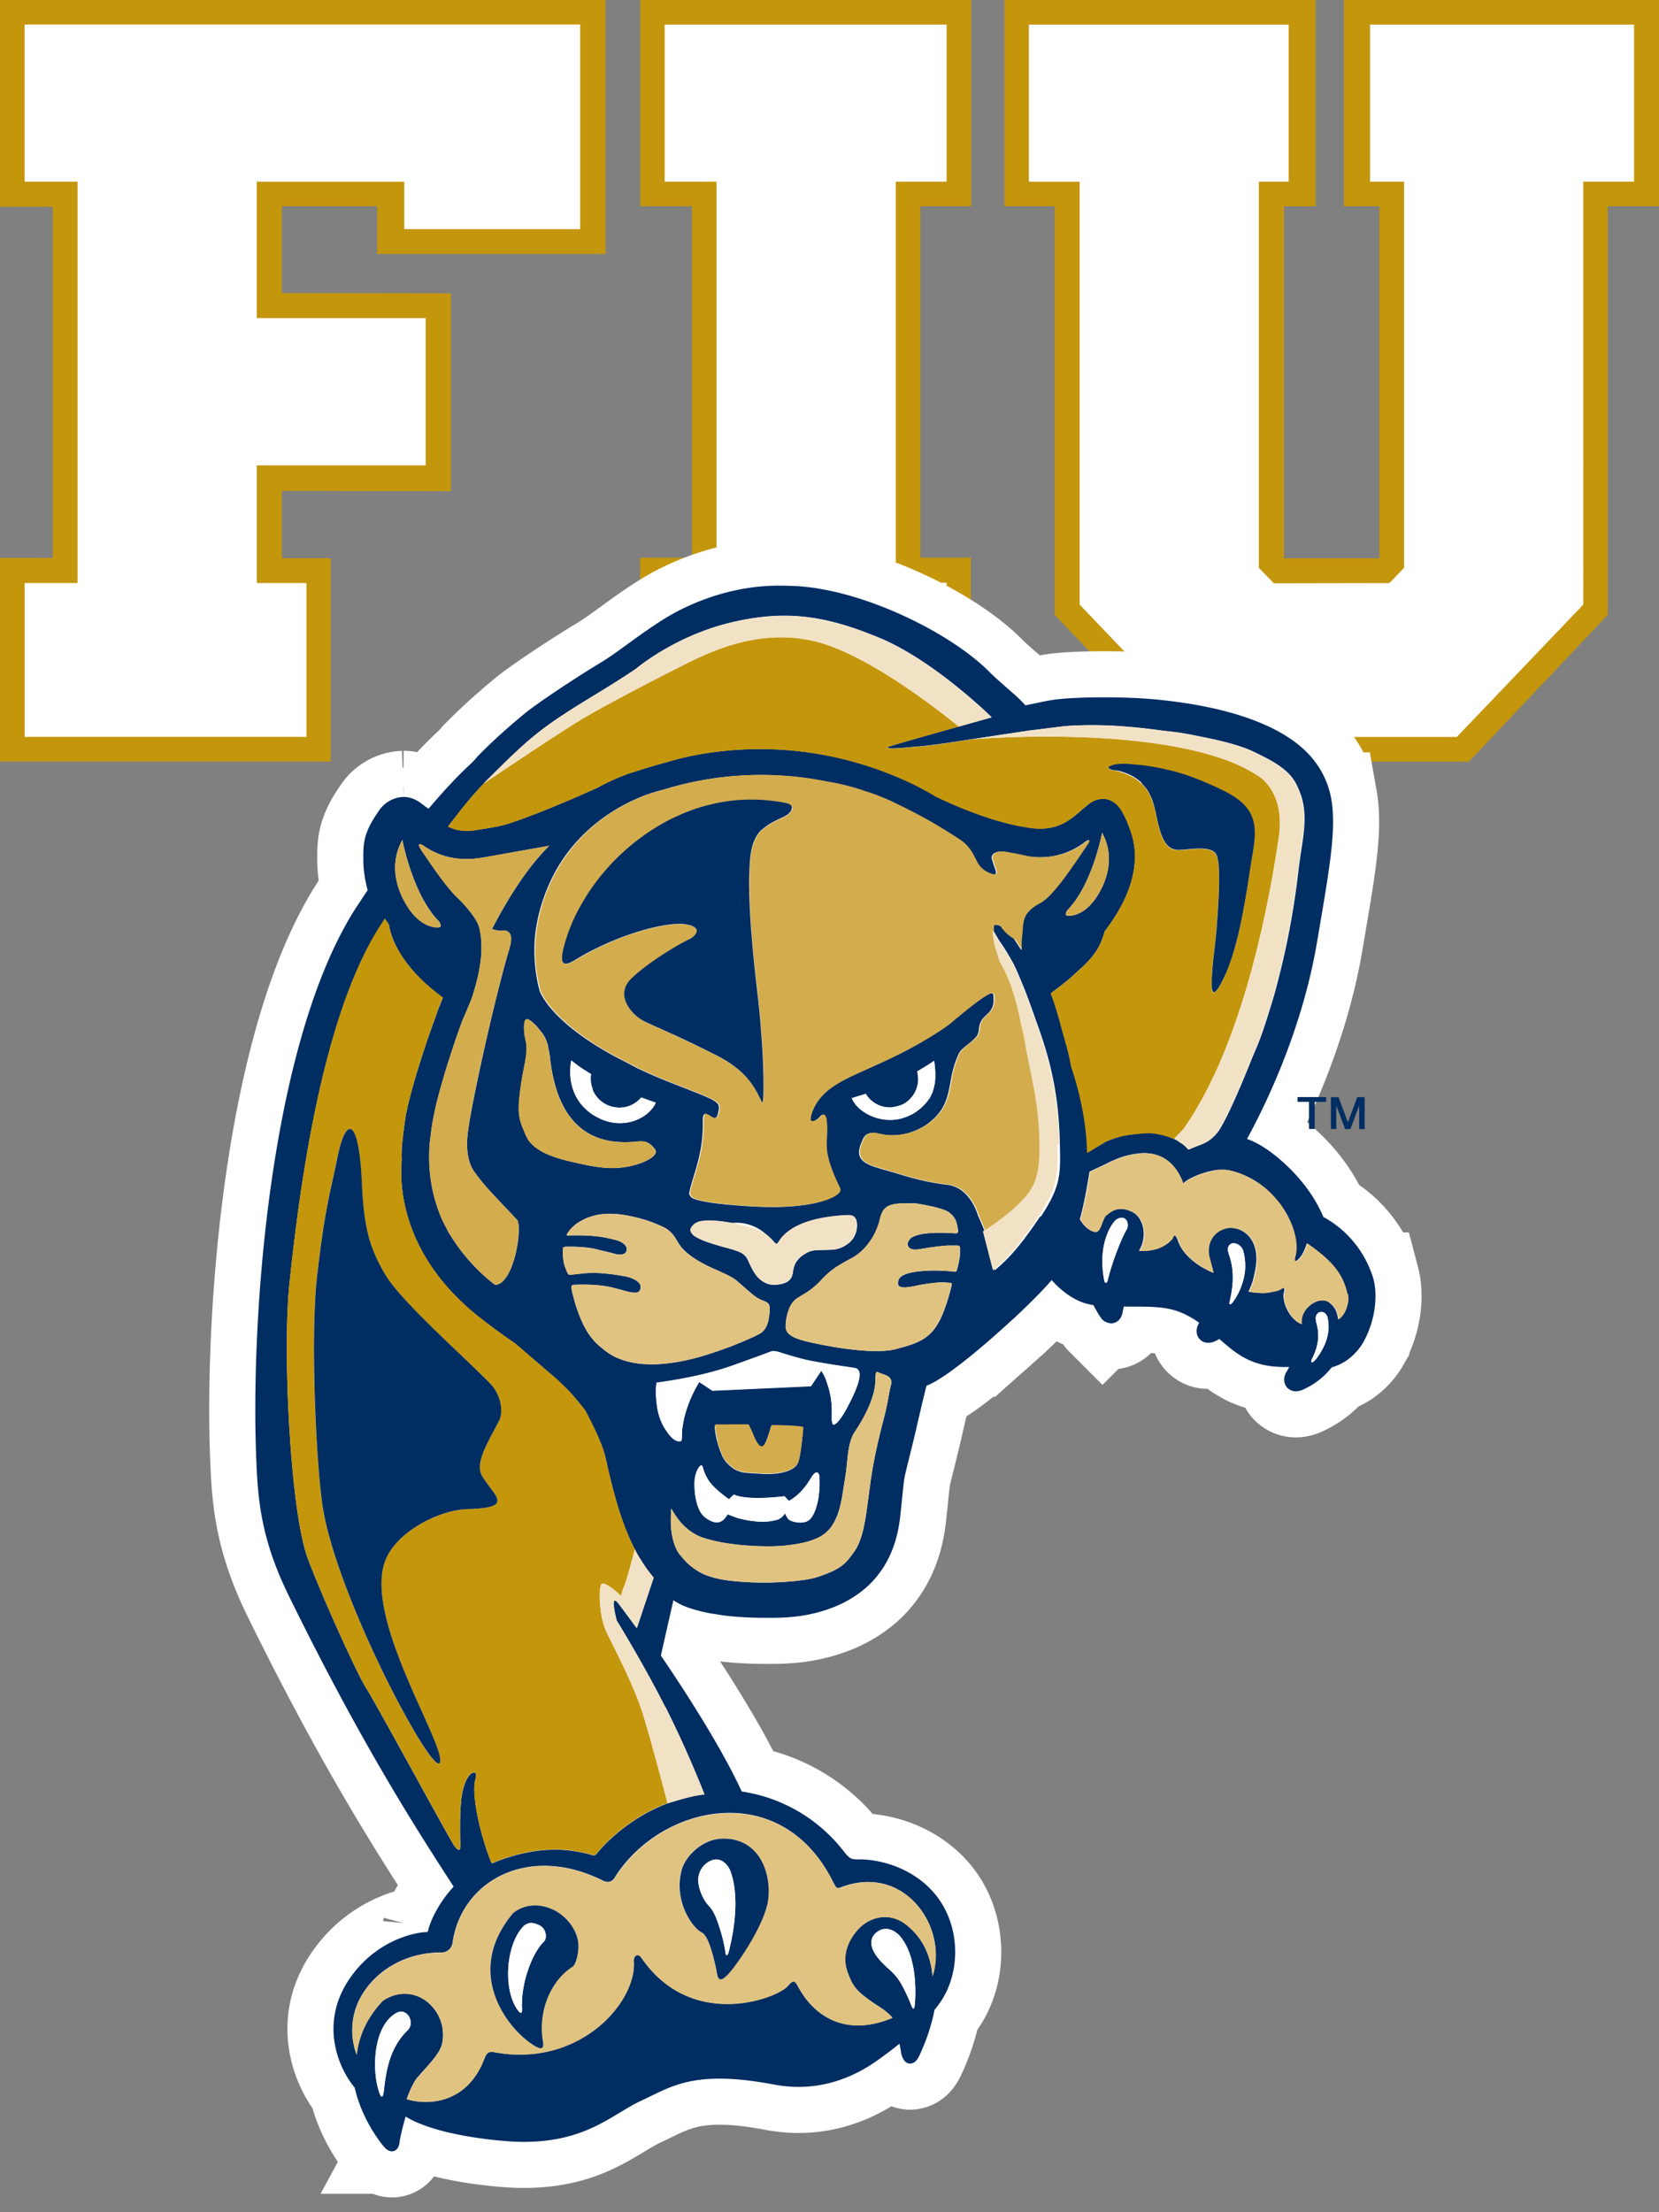
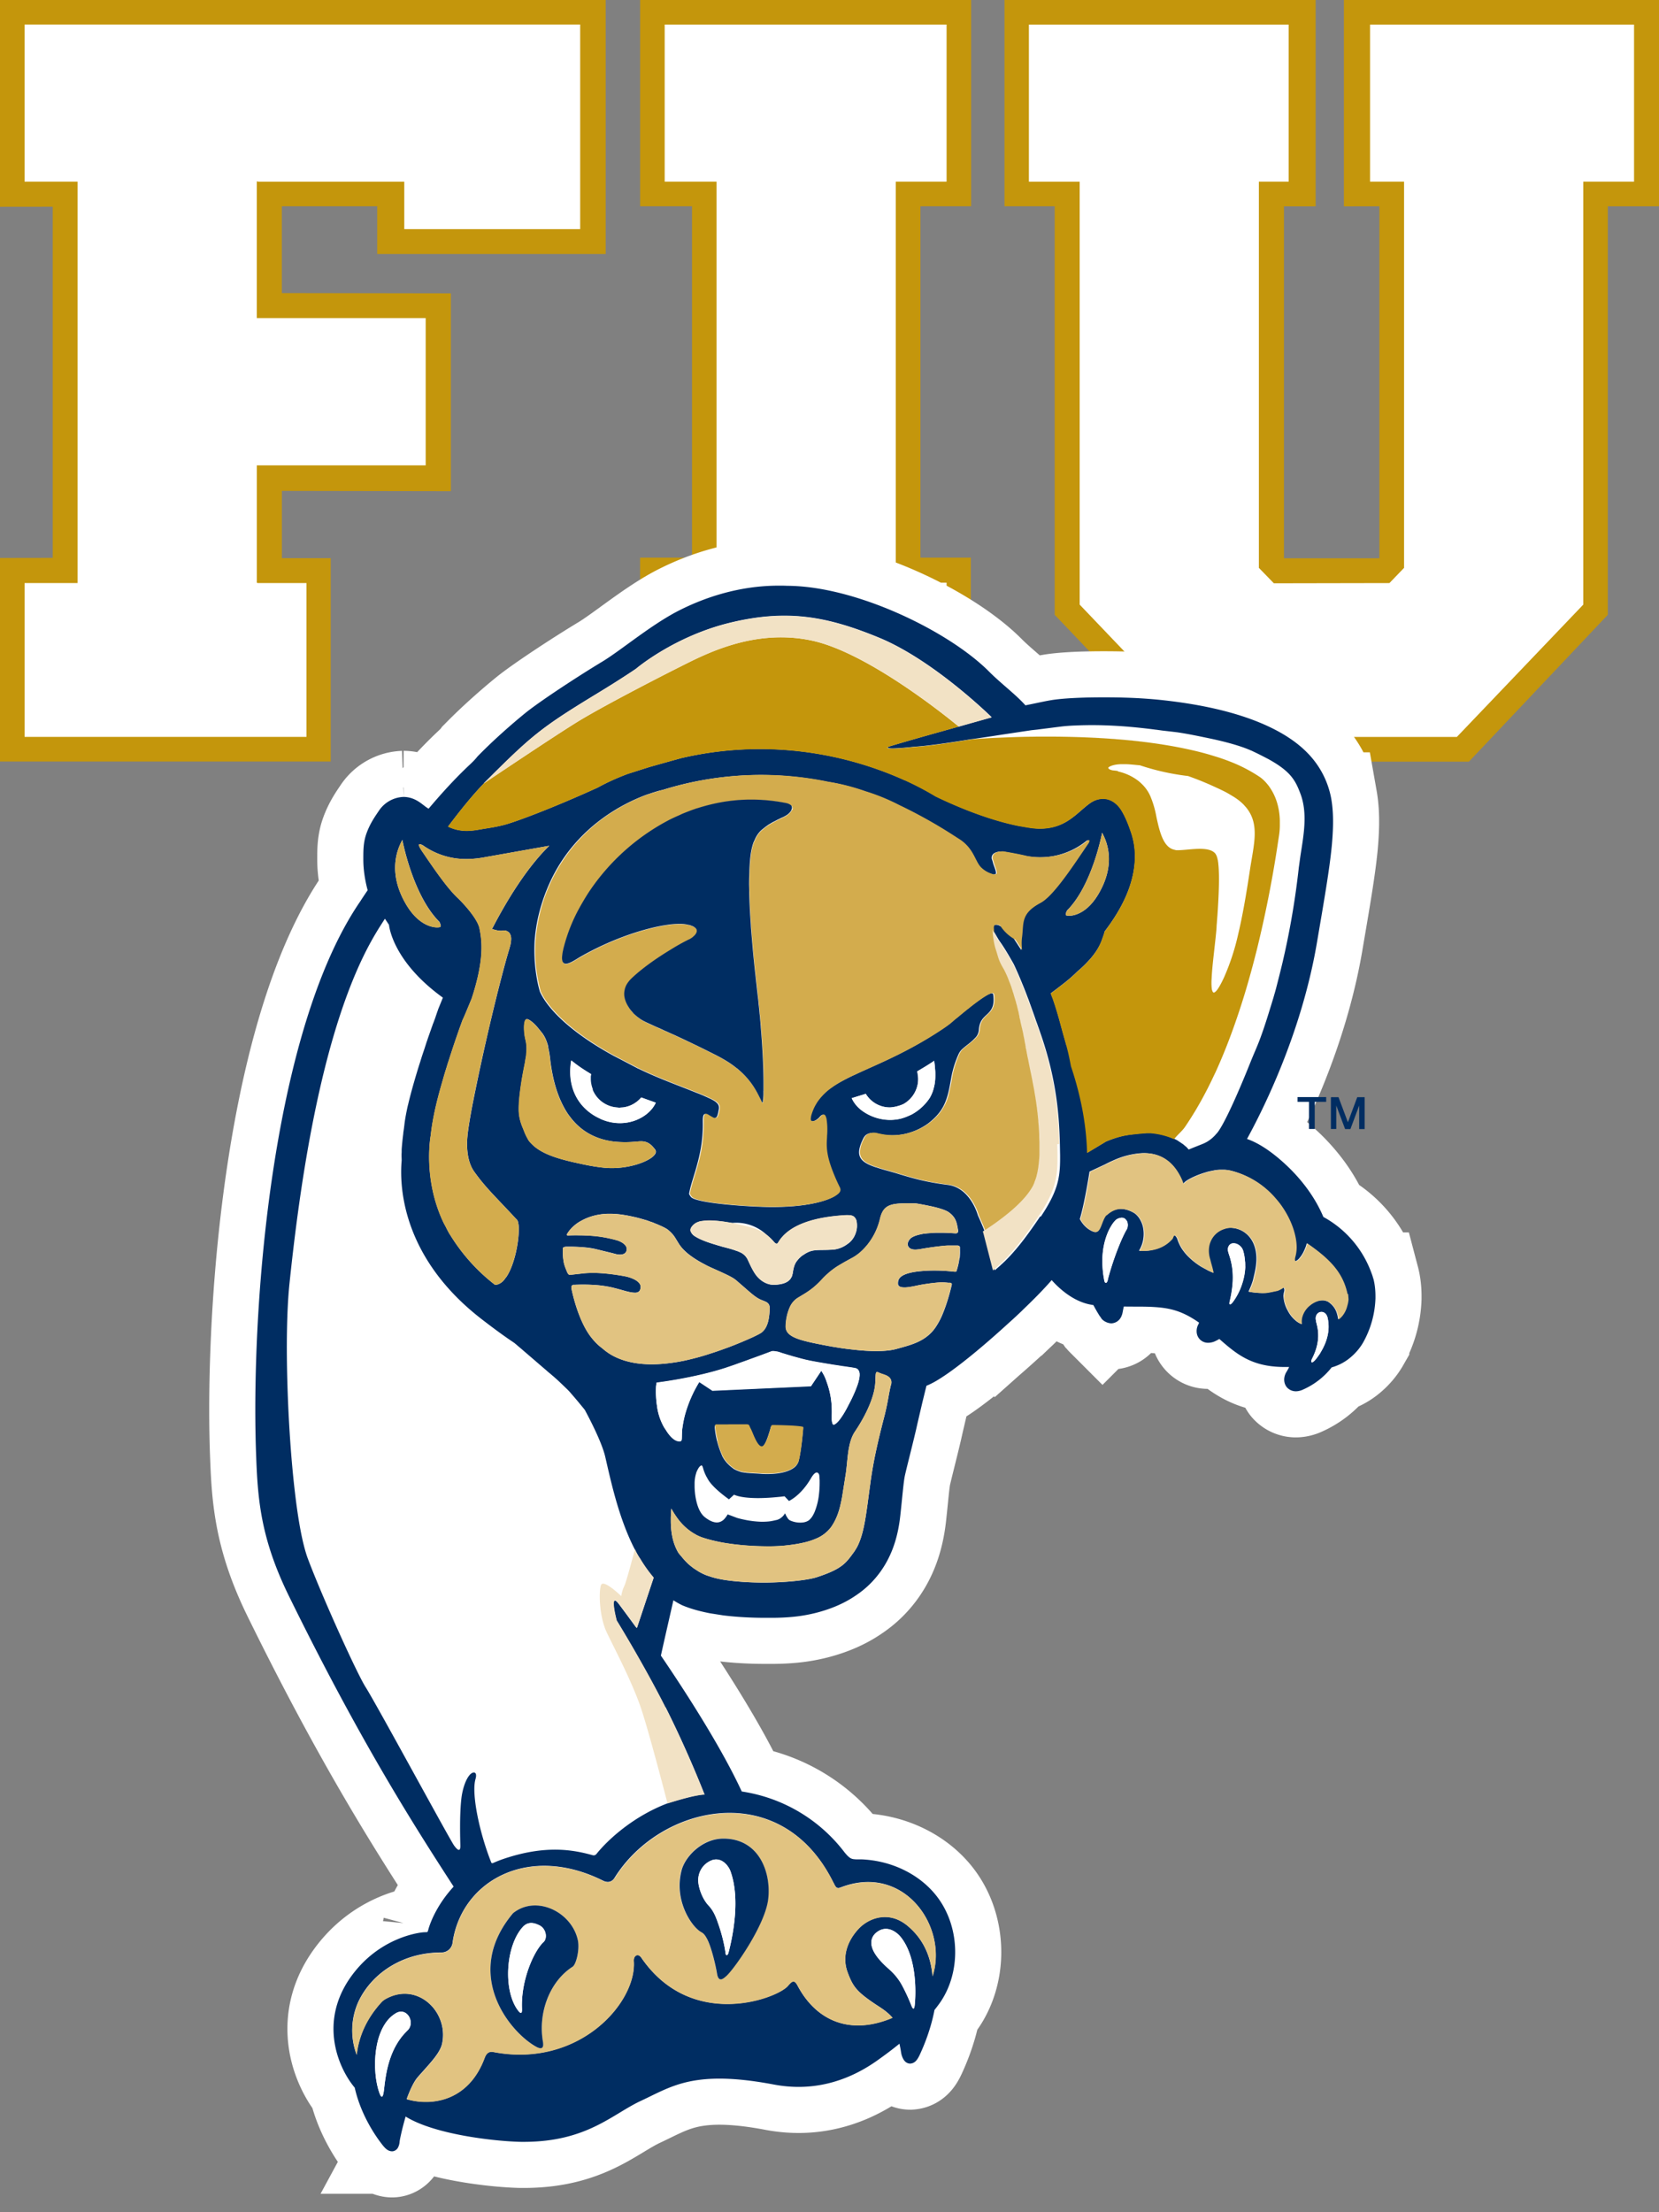
<svg xmlns="http://www.w3.org/2000/svg" width="54" height="72" fill="none">
  <rect width="100%" height="100%" fill="#808080" stroke="none" />
  <path fill="#C4960C" d="M19.715 8.266V0H0v6.73l1.716-.002v11.429L0 18.16v6.625h10.765v-6.618h-1.59v-2.19l5.501.01V9.547l-5.502-.009V6.714h3.104v1.552h7.437ZM31.61 6.714V0H20.836v6.714h1.689V18.15h-1.69v6.634H31.6V18.15h-1.64V6.714h1.65ZM43.744 0v6.716l1.155-.002V18.17h-3.106V6.716h1.031V0H32.696v6.714h1.634V20.01l4.553 4.779h8.93l4.521-4.78V6.715H54V0H43.744Z" />
  <path fill="#fff" d="M.801 5.913H2.524v13.063H.801v5.007h9.174v-5.007H8.39l-.03-.01v-3.82h5.496v-4.792H8.359v-4.45l.055.01h4.752-.007v1.544h5.726V.798H.8v5.115ZM30.811.799h-9.176v5.114h1.688v13.049h-1.652v5.021h9.14v-5.02h-1.654v.004V5.913h1.654V.8ZM44.595 5.913h1.107V18.48h.002l-.481.5v-.003l-3.759.007-.49-.504h.002V5.91v.002h.97V.8H33.49v5.114h1.653v13.764l4.11 4.306h8.168l4.114-4.306V5.91v.002h1.653V.8h-8.593v5.114Z" />
  <path fill="#fff" stroke="#fff" stroke-width="3" d="m44.698 41.61-.02-.075c-.008-.018-.012-.036-.019-.055l-.048-.127a3.396 3.396 0 0 0-1.536-1.746c-.267-.635-.678-1.164-1.093-1.577-.48-.47-.947-.8-1.367-.952-.009-.002-.018-.007-.025-.01.488-.891 1.76-3.388 2.27-6.355.24-1.41.414-2.403.49-3.193.02-.219.033-.424.038-.618.002-.06.002-.116.002-.176 0-.258-.018-.502-.06-.74a2.845 2.845 0 0 0-.572-1.254c-.392-.493-.983-.902-1.81-1.237-.828-.333-1.905-.591-3.306-.728a16.43 16.43 0 0 0-1.046-.062c-.221-.007-.447-.009-.673-.009-.552 0-1.086.018-1.486.062-.303.032-.566.1-1.06.198-.311-.351-.8-.712-1.185-1.1-1.297-1.303-4.318-2.784-6.573-2.79-.087-.005-.18-.005-.271-.005-1.328 0-2.451.41-3.209.79-.922.46-1.924 1.316-2.54 1.686-.806.486-2.054 1.305-2.515 1.682-.436.356-1.025.871-1.54 1.4l-.005.005-.005.007c-.059.076-.136.155-.23.244-.463.432-.922.934-1.353 1.445a1.142 1.142 0 0 1-.142-.098c-.123-.091-.322-.272-.655-.285h-.016a1.008 1.008 0 0 0-.803.447c-.11.166-.295.415-.416.769-.09.265-.093.52-.093.746v.098c.002.315.055.66.141.977-.15.221-.235.352-.235.354C9.167 33.055 8.314 40.71 8.31 45.867c0 .559.01 1.088.03 1.581.052 1.376.155 2.643 1.061 4.491 2.326 4.74 4.07 7.465 5.365 9.464-.5.541-.746 1.107-.826 1.404a.208.208 0 0 1-.027.07c-.002.005-.002.005-.005.005-.007 0-.039.005-.089.005-.164.004-1.479.164-2.4 1.454-.414.581-.564 1.166-.564 1.688 0 .9.429 1.61.691 1.917.217.972.774 1.705.927 1.894.084.1.162.172.285.178h.002c.087 0 .16-.059.192-.118a.464.464 0 0 0 .055-.192c.007-.08.084-.436.196-.822.954.594 2.94.808 3.757.824h.077c2.068.003 2.9-.908 3.825-1.335.76-.356 1.314-.72 2.55-.723.476 0 1.056.055 1.786.194.279.052.543.075.797.075 1.34 0 2.282-.655 2.672-.94.171-.123.383-.28.61-.466.018.082.036.171.054.29a.638.638 0 0 0 .078.222c.038.064.107.134.216.136.162-.01.238-.13.315-.292.041-.093.334-.698.477-1.453.055-.069.11-.14.16-.21.342-.477.514-1.075.514-1.675 0-.63-.19-1.272-.576-1.785-.527-.703-1.437-1.187-2.467-1.232h-.179c-.133-.01-.193.002-.38-.229a5.159 5.159 0 0 0-3.345-1.98c-.63-1.367-1.74-3.113-2.632-4.423.114-.52.265-1.173.407-1.8.09.058.187.113.285.161.285.121.6.203.922.265h.004l.407.064c.486.061.97.08 1.367.08H25.129a7.216 7.216 0 0 0 .686-.032 5.02 5.02 0 0 0 .767-.135c.411-.107.86-.276 1.27-.557.198-.132.392-.292.565-.481.644-.699.822-1.52.888-2.127.064-.58.103-1.077.148-1.292.062-.283.224-.897.368-1.513.068-.306.139-.6.194-.84l.107-.438c.014-.052.023-.096.034-.137.228-.093.404-.208.587-.329l.084-.057c.575-.399 1.305-1.015 2.013-1.663a14.697 14.697 0 0 0 .445-.413c.01-.01.016-.019.018-.019.286-.274.646-.63.929-.958.203.23.687.705 1.3.803.02.005.04.007.058.01.06.116.128.234.203.353l.011.016.012.01s.025.052.07.097a.47.47 0 0 0 .24.114h.014l.011.005h.012a.369.369 0 0 0 .326-.205c.037-.069.048-.133.057-.18.01-.053.02-.108.034-.163.295.005.553 0 .79.007.62.023 1.045.087 1.66.518-.008.016-.012.032-.02.048a.47.47 0 0 0-.06.21v.023c0 .055.013.146.075.228a.366.366 0 0 0 .29.146h.009c.077 0 .139-.018.187-.034.061-.025.118-.055.178-.09.559.49 1.038.895 2.06.911H41.962c-.023.05-.05.099-.078.146a.495.495 0 0 0-.084.252v.01c0 .058.011.16.086.252.09.1.199.13.286.132.08 0 .146-.018.2-.038.386-.163.717-.416.973-.74.203-.057.38-.148.525-.255.237-.176.399-.38.502-.56a3.14 3.14 0 0 0 .399-1.435v-.062c0-.191-.018-.388-.069-.582h-.004Z" />
  <path fill="#002D62" d="M34.17 23.972c1.12.004 2.467.066 3.73.267-1.263-.203-2.611-.263-3.73-.267ZM41.444 28.363Z" />
  <path fill="#002D62" d="m44.698 41.61-.02-.075c-.008-.018-.012-.036-.019-.055l-.048-.127a3.396 3.396 0 0 0-1.536-1.746c-.267-.635-.678-1.164-1.093-1.577-.48-.47-.947-.8-1.367-.952-.009-.002-.018-.007-.025-.01.488-.891 1.76-3.388 2.27-6.355.24-1.41.414-2.403.49-3.193.02-.219.033-.424.038-.618.002-.06.002-.116.002-.176 0-.258-.018-.502-.06-.74a2.845 2.845 0 0 0-.572-1.254c-.392-.493-.983-.902-1.81-1.237-.828-.333-1.905-.591-3.306-.728a16.43 16.43 0 0 0-1.046-.062c-.221-.007-.447-.009-.673-.009-.552 0-1.086.018-1.486.062-.303.032-.566.1-1.06.198-.311-.351-.8-.712-1.185-1.1-1.297-1.303-4.318-2.784-6.573-2.79-.087-.005-.18-.005-.271-.005-1.328 0-2.451.41-3.209.79-.922.46-1.924 1.316-2.54 1.686-.806.486-2.054 1.305-2.515 1.682-.436.356-1.025.871-1.54 1.4l-.005.005-.005.007c-.059.076-.136.155-.23.244-.463.432-.922.934-1.353 1.445a1.142 1.142 0 0 1-.142-.098c-.123-.091-.322-.272-.655-.285h-.016a1.008 1.008 0 0 0-.803.447c-.11.166-.295.415-.416.769-.09.265-.093.52-.093.746v.098c.002.315.055.66.141.977-.15.221-.235.352-.235.354C9.167 33.055 8.314 40.71 8.31 45.867c0 .559.01 1.088.03 1.581.052 1.376.155 2.643 1.061 4.491 2.326 4.74 4.07 7.465 5.365 9.464-.5.541-.746 1.107-.826 1.404a.208.208 0 0 1-.027.07c-.002.005-.002.005-.005.005-.007 0-.039.005-.089.005-.164.004-1.479.164-2.4 1.454-.414.581-.564 1.166-.564 1.688 0 .9.429 1.61.691 1.917.217.972.774 1.705.927 1.894.084.1.162.172.285.178h.002c.087 0 .16-.059.192-.118a.464.464 0 0 0 .055-.192c.007-.08.084-.436.196-.822.954.594 2.94.808 3.757.824h.077c2.068.003 2.9-.908 3.825-1.335.76-.356 1.314-.72 2.55-.723.476 0 1.056.055 1.786.194.279.052.543.075.797.075 1.34 0 2.282-.655 2.672-.94.171-.123.383-.28.61-.466.018.082.036.171.054.29a.638.638 0 0 0 .078.222c.038.064.107.134.216.136.162-.01.238-.13.315-.292.041-.093.334-.698.477-1.453.055-.069.11-.14.16-.21.342-.477.514-1.075.514-1.675 0-.63-.19-1.272-.576-1.785-.527-.703-1.437-1.187-2.467-1.232h-.179c-.133-.01-.193.002-.38-.229a5.159 5.159 0 0 0-3.345-1.98c-.63-1.367-1.74-3.113-2.632-4.423.114-.52.265-1.173.407-1.8.09.058.187.113.285.161.285.121.6.203.922.265h.004l.407.064c.486.061.97.08 1.367.08H25.129a7.216 7.216 0 0 0 .686-.032 5.02 5.02 0 0 0 .767-.135c.411-.107.86-.276 1.27-.557.198-.132.392-.292.565-.481.644-.699.822-1.52.888-2.127.064-.58.103-1.077.148-1.292.062-.283.224-.897.368-1.513.068-.306.139-.6.194-.84l.107-.438c.014-.052.023-.096.034-.137.228-.093.404-.208.587-.329l.084-.057c.575-.399 1.305-1.015 2.013-1.663a14.697 14.697 0 0 0 .445-.413c.01-.01.016-.019.018-.019.286-.274.646-.63.929-.958.203.23.687.705 1.3.803.02.005.04.007.058.01.06.116.128.234.203.353l.011.016.012.01s.025.052.07.097a.47.47 0 0 0 .24.114h.014l.011.005h.012a.369.369 0 0 0 .326-.205c.037-.069.048-.133.057-.18.01-.053.02-.108.034-.163.295.005.553 0 .79.007.62.023 1.045.087 1.66.518-.008.016-.012.032-.02.048a.47.47 0 0 0-.06.21v.023c0 .055.013.146.075.228a.366.366 0 0 0 .29.146h.009c.077 0 .139-.018.187-.034.061-.025.118-.055.178-.09.559.49 1.038.895 2.06.911H41.962c-.023.05-.05.099-.078.146a.495.495 0 0 0-.084.252v.01c0 .058.011.16.086.252.09.1.199.13.286.132.08 0 .146-.018.2-.038.386-.163.717-.416.973-.74.203-.057.38-.148.525-.255.237-.176.399-.38.502-.56a3.14 3.14 0 0 0 .399-1.435v-.062c0-.191-.018-.388-.069-.582h-.004ZM13.793 27.532l.041.027a2.41 2.41 0 0 0 1.349.4c.169 0 .345-.016.534-.048l2.161-.384c-.74.724-1.39 1.794-1.862 2.707.14.05.274.07.347.055.018-.005.034-.005.052-.005a.15.15 0 0 1 .055.007c.01 0 .014.007.023.01a.197.197 0 0 1 .119.116.362.362 0 0 1 .027.136.987.987 0 0 1-.05.288v.005c0 .004 0 .006-.002.01-.085.27-.222.781-.38 1.404l-.02.076-.018.075a76.739 76.739 0 0 0-.794 3.567c-.071.372-.123.69-.15.915 0 .014-.005.025-.005.039 0 .014-.003.027-.003.041-.032.31-.011.657.098.934.03.077.067.148.112.214.381.534.64.76 1.401 1.58.01.01.019.027.026.045l.002.004a.945.945 0 0 1 .03.302c-.007.429-.147 1.123-.398 1.501-.011.016-.027.032-.038.048a.719.719 0 0 1-.05.066.44.44 0 0 1-.226.144c-.021.005-.04.005-.062.005a6.034 6.034 0 0 1-1.5-1.694l.04.067a2.924 2.924 0 0 1-.138-.247c.028.05.06.11.1.178l-.166-.308c-.696-1.444-.427-2.855-.427-2.855.01-.084.02-.171.032-.255.012-.076.023-.149.037-.224.009-.055.023-.114.032-.169.073-.37.173-.75.292-1.155.032-.114.066-.233.103-.349l.057-.187.027-.082c.014-.041.025-.082.039-.121.016-.05.032-.103.05-.153.07-.22.142-.427.208-.619.023-.063.043-.125.064-.184.036-.099.068-.19.1-.274.016-.016.208-.484.292-.687.425-1.292.331-1.899.256-2.278-.075-.376-.673-.958-.68-.967-.359-.325-.804-.98-1.178-1.53-.235-.344-.046-.248.046-.191h-.005Zm4.049 6.543.004.025a2.936 2.936 0 0 1 .066.404c.062.511.178.981.366 1.378a2.915 2.915 0 0 0 .128.244c.045.076.09.146.145.215.331.445.802.74 1.45.815a3.48 3.48 0 0 0 .719-.002h.018c.19-.021.344-.017.51.166.024.025.051.057.076.091a.142.142 0 0 1 .023.05.13.13 0 0 1-.025.103c-.046.075-.16.158-.317.23-.322.151-.833.26-1.33.213l-.14-.016a6.148 6.148 0 0 1-.564-.098c-.645-.137-1.321-.292-1.675-.674a.569.569 0 0 1-.125-.168c-.069-.121-.107-.23-.146-.327a1.528 1.528 0 0 1-.137-.572v-.069c0-.182.02-.406.064-.719.009-.064.018-.128.03-.198.01-.076.024-.146.036-.213.025-.137.05-.26.073-.376l.018-.119.016-.089c.005-.036.007-.073.01-.11.004-.038.004-.075.006-.114 0-.114-.011-.223-.043-.337-.05-.247-.057-.553.018-.626l.01-.006s.004-.005.006-.005c.007-.002.014 0 .023 0 .007 0 .014-.002.023 0 .059.023.116.064.17.112.088.075.163.169.215.233.005.007.01.011.014.018.01.011.018.025.027.034.082.094.158.212.22.42.009.027.015.053.022.082v.007l-.004-.002Zm1.447 1.383c.13.326.435.559.803.586.023 0 .043.007.068.007.023 0 .044-.005.067-.007.022 0 .043 0 .066-.004h.004c.014 0 .028-.005.04-.007a.929.929 0 0 0 .54-.315l.226.082c.041.014.082.03.123.043.041.016.08.028.123.044-.216.486-.979.876-1.768.54a.814.814 0 0 1-.078-.038l-.08-.039c-.696-.379-.956-1.086-.824-1.837.041.034.085.068.13.103.144.11.313.221.512.34v.009l-.01.07v.074c0 .123.026.24.069.349h-.011Zm10.58-.511a.829.829 0 0 0-.016-.074c.063-.036.12-.07.18-.107.134-.08.262-.162.374-.237.012.084.02.164.028.244.004.053.009.105.009.157 0 .105 0 .206-.014.302a1.25 1.25 0 0 1-.037.182 1.223 1.223 0 0 1-.132.324 1.643 1.643 0 0 1-.57.527c-.032.019-.069.033-.103.048a1.67 1.67 0 0 1-.258.094c-.44.112-.888 0-1.203-.21a1.066 1.066 0 0 1-.404-.454c.078-.023.151-.048.229-.07.077-.026.155-.046.228-.072a.92.92 0 0 0 .78.443c.05 0 .094-.009.142-.016a.894.894 0 0 0 .134-.032c.046-.013.09-.025.13-.045l.017-.007c.006 0 .01-.005.018-.007a.929.929 0 0 0 .452-.573c.009-.036.018-.07.022-.11a.901.901 0 0 0-.01-.306l.004-.002Zm-2.114 4.628c.03.013.053.032.071.054a.283.283 0 0 1 .062.149.743.743 0 0 1-.048.392.682.682 0 0 1-.267.329.915.915 0 0 1-.413.169c-.343.032-.569-.005-.765.052a.815.815 0 0 0-.219.108l-.064.04c-.03.023-.055.046-.08.07-.025.022-.045.047-.066.072a.556.556 0 0 0-.096.153.83.83 0 0 0-.045.155c-.007.035-.014.069-.019.11-.002.018-.007.03-.011.048-.007.023-.01.045-.018.066-.012.025-.025.043-.037.066-.007.007-.009.016-.013.023 0 0-.005 0-.005.002-.119.148-.329.167-.436.18a.76.76 0 0 1-.176 0c-.009 0-.018-.004-.027-.004a.661.661 0 0 1-.19-.064.863.863 0 0 1-.262-.214c-.105-.13-.178-.283-.29-.525a.471.471 0 0 0-.096-.14.568.568 0 0 0-.132-.098l-.007-.002h-.004a.628.628 0 0 0-.105-.046c-.012-.004-.023-.006-.035-.011a1.967 1.967 0 0 0-.15-.05c-.073-.023-.18-.05-.302-.082-.03-.01-.059-.016-.09-.028a.63.63 0 0 1-.088-.025l-.066-.02c-.23-.069-.477-.156-.645-.265a.32.32 0 0 1-.124-.128c0-.005-.007-.011-.009-.016 0-.002-.004-.007-.004-.01a.14.14 0 0 1-.003-.09.144.144 0 0 1 .019-.044.424.424 0 0 1 .2-.169.443.443 0 0 1 .078-.027c.005 0 .011-.005.018-.005.023-.006.055-.009.082-.011.178-.027.427-.014.712.027.076.014.149.023.226.037a1.442 1.442 0 0 1 1.141.39c.085.066.165.144.242.235.014.016.028.03.04.037a.073.073 0 0 0 .043.013H25.29s.004 0 .006-.004h.003c.004-.005.009-.007.013-.01.005-.004.007-.008.012-.015.002-.005.007-.007.007-.014a.041.041 0 0 0 .009-.011c.36-.594 1.253-.822 2.209-.874.018-.003.032 0 .048 0 .03 0 .057 0 .082.006.01 0 .018.005.027.007.019.007.037.012.048.019v-.007Zm-4.783 1.595c.077.039.162.08.253.119.418.187.569.26.676.333.057.04.1.08.162.134l.091.078c.279.244.434.388.603.463.127.057.24.076.28.18.014.037.02.083.016.14-.011.208-.032.532-.223.716a.353.353 0 0 1-.094.069c-.034.02-.087.048-.153.08l-.075.036c-.192.087-.466.206-.785.327-.149.054-.301.111-.463.164-.083.027-.165.052-.247.08a2.342 2.342 0 0 0-.066.02l-.066.02c-.067.02-.13.04-.197.056-.132.034-.262.066-.392.096-.13.027-.26.052-.388.068-.073.011-.144.02-.215.027-.766.083-1.358-.03-1.798-.285a1.935 1.935 0 0 1-.299-.219 1.658 1.658 0 0 1-.308-.297c-.447-.525-.653-1.485-.682-1.631-.03-.147.096-.13.096-.13l.004.004s.016-.007.027-.005c.023 0 .11-.004.231-.004.162 0 .39.005.634.034.062.01.124.016.185.03.014 0 .025.004.039.007.06.011.116.023.171.038.069.016.13.035.192.05l.173.049c.146.038.258.061.34.054a.17.17 0 0 0 .071-.018.123.123 0 0 0 .057-.05V42a.214.214 0 0 0 .03-.087v-.048c-.01-.091-.09-.16-.18-.212-.137-.076-.304-.11-.304-.11s-.477-.098-.945-.114c-.068 0-.134-.005-.198 0-.078 0-.15.005-.217.011-.06.007-.112.012-.158.019-.034 0-.064.009-.09.009l-.158.018c-.019.005-.028.005-.035.005H18.53s-.005 0-.005-.005c-.005 0-.01-.004-.011-.007l-.016-.016a.192.192 0 0 1-.035-.054c-.045-.112-.107-.242-.127-.416 0-.02-.005-.043-.007-.064-.014-.148-.012-.29-.012-.29s-.002-.02.02-.038a.084.084 0 0 1 .033-.016.223.223 0 0 1 .064-.01h.182c.208.005.523.017.767.076l.263.064c.084.02.16.04.223.054.112.028.185.048.185.048s.304.08.342-.127c.005-.028.003-.05 0-.076-.036-.16-.29-.24-.29-.24s-.095-.031-.25-.063a3.804 3.804 0 0 0-.591-.09c-.017 0-.032 0-.048-.004-.014 0-.028 0-.044-.002-.11-.005-.2-.01-.28-.01-.284-.004-.395.005-.395.005s-.046.007-.046-.025c0-.007 0-.011.005-.018v-.005a1.103 1.103 0 0 1 .215-.258 1.18 1.18 0 0 1 .248-.173c.103-.057.223-.112.37-.153.173-.05.349-.073.529-.075a2.96 2.96 0 0 1 .543.048c.053.009.105.018.158.03.061.011.123.027.184.04.115.028.229.062.345.096 0 0 .005 0 .012.005.006 0 .013.005.022.007.007 0 .019.007.025.009.007 0 .016.005.026.01.02.006.04.015.066.022.009.005.023.007.034.011.02.007.043.016.066.028.016.007.03.009.044.018.006 0 .01.005.018.005l.061.027c.128.055.258.114.327.171.045.039.084.073.114.107.009.012.02.02.03.032a.965.965 0 0 1 .077.105c.032.05.066.108.114.185.066.112.17.235.347.374.133.103.306.215.539.334l.002.002Zm-9.875-13.834S13.43 29.132 14.3 30c0 0 .073.128.036.164-.036.037-.618.1-1.104-.707-.486-.808-.452-1.545-.135-2.122Zm-.595 40.663c-.03.274-.08.312-.149.125-.26-.714-.217-2.163.532-2.6.37-.214.643.309.381.56-.58.555-.703 1.342-.764 1.917v-.002Zm17.27-2.718c-.017.134-.06.112-.106-.01-.021-.052-.124-.321-.302-.652a1.891 1.891 0 0 0-.438-.541c-.313-.274-.504-.523-.55-.74-.055-.248.075-.392.194-.472.304-.207.61-.002.762.194.564.724.468 2.015.44 2.223v-.002Zm-2.642-4.005c.073.15.105.205.24.15 2.063-.792 3.5 1.292 2.982 2.894-.047-.596-.267-1.189-.812-1.643-.605-.505-1.262-.258-1.588.089-.245.258-.598.792-.363 1.426.173.466.292.632.958 1.073.135.087.338.212.502.404-1.396.593-2.496.082-3.092-1.05-.119-.224-.199-.117-.32.02-.37.413-3.142 1.445-4.767-.93-.103-.149-.253-.074-.242.118.094 1.342-1.764 3.464-4.523 2.965-.078-.014-.237-.071-.33.18-.533 1.438-1.76 1.577-2.539 1.346.108-.296.23-.561.354-.707.358-.413.733-.774.801-1.105.217-1.027-.806-2.026-1.842-1.449a.596.596 0 0 0-.118.087c-.525.57-.76 1.168-.822 1.732a2.263 2.263 0 0 1 .066-1.75c.468-.966 1.509-1.587 2.698-1.58a.361.361 0 0 0 .358-.322c.288-2.005 2.463-3.231 4.898-2.015.162.08.294.035.372-.089 1.476-2.382 5.431-3.29 7.124.151l.005.005Zm-5.463-5.708a35.925 35.925 0 0 1 1.266 2.837h-.036a4.993 4.993 0 0 0-.274.04c-.327.067-.737.197-.858.233-1.148.427-1.979 1.203-2.337 1.646-.03.039-.066.073-.135.057-.618-.171-1.515-.35-2.903.12-.118.04-.23.085-.338.133-.03.012-.05.01-.063-.02-.38-.954-.65-2.23-.512-2.71.076-.262-.089-.26-.198-.125-.158.194-.235.543-.258.73-.07.573-.039 1.397-.037 1.557.005.157-.045.217-.203 0-.148-.205-2.526-4.599-2.88-5.155-.292-.461-1.42-2.956-1.88-4.181-.162-.436-.306-1.169-.422-2.168-.233-1.963-.356-5.06-.176-6.792.287-2.738.904-7.522 2.387-10.607a9.98 9.98 0 0 1 .564-1.02l.155-.242.132.198c.02.178.215 1.258 1.755 2.371l-.157.386v.005c-.04.11-.071.205-.098.285-.023.06-.041.112-.053.141v.005l-.007.01v.006l-.004.005v.004l-.01.018-.004.014v.007c-.005.014-.014.034-.023.061-.007.017-.011.035-.018.05-.03.09-.075.21-.126.361-.006.023-.016.048-.025.073-.007.016-.011.032-.016.048l-.061.19c-.04.118-.082.242-.123.376 0 .007-.005.014-.007.023-.01.032-.02.066-.032.098-.112.36-.226.746-.32 1.116l-.02.08c-.014.053-.025.11-.04.162-.043.194-.079.381-.102.552 0 .01-.004.02-.004.035l-.02.16c-.006.045-.015.097-.02.14v.014c0 .007 0 .012-.002.019a9.298 9.298 0 0 0-.05.493v.048c0 .034 0 .066-.004.1v.053c0 .054.004.107.004.16-.009.104-.016.232-.016.378 0 1.04.35 3.044 2.643 4.806.445.343.77.575.997.726.019.014.037.025.055.039.066.055.133.114.201.17.212.184.424.364.623.537.096.082.19.162.276.238l.066.054.064.055c.041.034.1.087.174.153.061.057.258.246.326.313.03.03.057.059.08.086.078.09.164.19.242.283l.17.206c.021.027.04.048.051.064.005.007.01.011.012.013a.04.04 0 0 0 .006.014c.067.126.543 1.007.658 1.518.162.703.37 1.663.748 2.553.112.263.238.519.384.76.13.22.276.427.44.616l-.545 1.64-.023-.028c-.005 0-.01 0-.012-.007a77.115 77.115 0 0 0-.337-.461l-.153-.206a4.594 4.594 0 0 0-.087-.114c-.292-.353-.048.57-.048.57s.879 1.425 1.59 2.835l.008-.011Zm.002-9.037-.053-.078a1.876 1.876 0 0 1-.233-.705 3.434 3.434 0 0 1-.03-.634l.017-.117s1.246-.15 2.275-.49c.018-.007.034-.014.055-.019l.041-.014c.066-.022.135-.045.203-.07.117-.044.238-.085.356-.128l.13-.048c.3-.107.555-.203.644-.237.013-.005.02-.01.027-.01.005 0 .01-.004.01-.004s.015-.005.047-.007h.007c.02 0 .055.005.091.01.023.004.048.006.082.015l.005.003c.002 0 .007 0 .016.004.007 0 .014.005.023.007.005 0 .007.002.011.005.005 0 .01.004.014.004 0 0 .005 0 .005.002.009 0 .02.005.03.01l.029.009c.032.011.073.022.112.034.055.018.114.034.175.052.03.01.058.019.087.025.126.035.26.073.39.103.158.037.413.082.676.126.039.007.075.011.112.018l.06.011.134.02.157.024c.025.007.05.009.073.011l.233.034c.091.014.155.025.171.03.046.014.08.041.1.082a.25.25 0 0 1 .028.11v.043a1.177 1.177 0 0 1-.064.294c-.016.046-.032.096-.057.153a4.9 4.9 0 0 1-.15.338c-.035.069-.067.135-.099.192a2.905 2.905 0 0 1-.267.443.85.85 0 0 1-.125.136.3.3 0 0 1-.062.04.045.045 0 0 1-.03.002c-.02-.007-.034-.037-.04-.074a.63.63 0 0 1-.012-.132v-.087c.005-.077.005-.15 0-.221-.012-.49-.148-.812-.185-.929-.014-.039-.03-.073-.043-.107 0-.005-.005-.01-.005-.012-.016-.031-.03-.061-.046-.086-.013-.028-.027-.048-.038-.066l-.007-.012v-.004l-.005-.005s0-.005-.004-.007c0 0-.005-.004-.005-.007h-.002v-.006l-.338.504-3.209.146-.426-.283-.005.007-.034.055a4.15 4.15 0 0 0-.422.992c-.041.15-.071.313-.094.482-.016.164-.004.354-.027.372h-.005v.004s-.007 0-.013.005c-.026.01-.05.005-.05.005-.231.009-.443-.372-.443-.372l.002.009Zm2.06 2.266.163-.15c.18.081.47.109.757.111h.016c.256 0 .505-.02.671-.037l.066-.006.135-.016.144.153s.025-.012.066-.037c.123-.073.4-.274.648-.7.085-.147.149-.19.19-.19.013 0 .025.005.036.012.016.009.023.022.03.036.002.005.009.01.009.014s.002.009.005.011v.016c0 .007.004.01.004.011.002.055.007.105.01.153v.087c0 .13-.008.249-.021.363a2.106 2.106 0 0 1-.146.589.785.785 0 0 1-.037.075.597.597 0 0 1-.144.187.436.436 0 0 1-.182.07.787.787 0 0 1-.439-.068.203.203 0 0 1-.077-.08.695.695 0 0 1-.07-.127c-.003-.007-.008-.012-.008-.016 0-.003-.002-.003-.004-.005a.43.43 0 0 1-.112.133.394.394 0 0 1-.144.08l-.091.02c-.03.007-.057.014-.087.018-.014 0-.025.005-.036.007-.073.01-.146.014-.22.016h-.098a3.134 3.134 0 0 1-.488-.057 4.107 4.107 0 0 1-.214-.048l-.032-.009-.028-.007-.315-.118s-.089.157-.18.21c-.06.036-.228.143-.561-.117-.24-.187-.325-.634-.336-.974v-.108a1.126 1.126 0 0 1 .05-.349v-.007a.873.873 0 0 1 .08-.166.356.356 0 0 1 .043-.053.159.159 0 0 1 .023-.018c.019-.014.037-.014.048 0 .041.052.023.125.146.363 0 0 .003 0 .005.004.011.023.025.048.041.076.173.3.69.652.69.655l-.005-.007Zm-.456-2.396v-.007s.014-.014.018-.016H23.837c.228-.005.447-.005.475-.005.04 0 .057.012.063.02l.003.008.002.009.007.013.014.03a.22.22 0 0 0 .011.025c.011.018.02.041.034.069.055.11.196.538.34.543.087 0 .171-.212.23-.395a.503.503 0 0 1 .024-.07c.006-.028.013-.049.02-.07.012-.038.018-.072.025-.09 0-.01.005-.014.005-.019.014-.039.034-.05.045-.05h.005c.005 0 .787.005.99.057.016 0 .01.057.01.057s-.058.712-.146 1.048a.415.415 0 0 1-.164.221c-.188.135-.507.196-.847.196-.069 0-.142 0-.213-.007-.166-.013-.303-.016-.42-.027a.527.527 0 0 1-.084-.01h-.002c-.032-.001-.06-.008-.09-.013-.006 0-.01 0-.018-.002-.006 0-.013 0-.02-.005a.648.648 0 0 1-.087-.027l-.043-.016a.321.321 0 0 1-.041-.018s-.005 0-.005-.003h-.004c-.016-.009-.032-.016-.046-.025h-.005c-.02-.013-.04-.03-.064-.045-.006-.007-.013-.012-.022-.019a1.103 1.103 0 0 1-.082-.068l-.06-.06c-.027-.027-.052-.061-.078-.093a1.028 1.028 0 0 1-.084-.135c-.007-.013-.014-.027-.018-.038v-.005a2.94 2.94 0 0 1-.233-.901c0-.019 0-.03.005-.04l.004-.017Zm5.73-1.336c-.018.067-.031.133-.047.206-.044.217-.078.475-.183.874-.116.45-.198.79-.26 1.084a13.84 13.84 0 0 0-.194 1.125c-.119.865-.178 1.504-.404 1.963-.023.048-.05.091-.078.134-.018.03-.036.06-.057.085-.248.342-.383.532-1.184.794-.278.094-.96.173-1.689.178-.244 0-.493-.007-.735-.023-.426-.032-.782-.075-1.097-.187-.028-.01-.055-.016-.082-.027a1.52 1.52 0 0 1-.14-.062c-.025-.014-.05-.025-.073-.039-.05-.027-.096-.06-.143-.089l-.046-.03a2.565 2.565 0 0 1-.183-.145 2.373 2.373 0 0 1-.216-.233c-.037-.044-.074-.085-.11-.133-.196-.33-.242-.693-.247-1.008v-.14c0-.05.005-.098.007-.141a1.5 1.5 0 0 1 .01-.148 2.568 2.568 0 0 0 .185.292c.152.212.342.397.574.53.026.01.046.027.071.04.053.025.107.05.164.071.208.07.436.123.671.169a8.664 8.664 0 0 0 1.513.123h.005c.199 0 .365-.011.477-.02.185-.02.402-.046.616-.094a2.204 2.204 0 0 0 .413-.128 1.17 1.17 0 0 0 .511-.385c.153-.215.24-.455.302-.71.02-.085.038-.171.054-.26.03-.176.057-.359.087-.544l.018-.118c.053-.29.062-.607.112-.902a2.449 2.449 0 0 1 .06-.26c.036-.12.084-.23.155-.33.016-.023.034-.05.05-.078a.92.92 0 0 0 .05-.078c.251-.401.527-.963.55-1.424 0-.032.003-.064.005-.091 0-.023 0-.046.002-.066 0-.016 0-.035.002-.048.007-.1.014-.133.044-.135h.011c.007 0 .014 0 .023.005.027.009.061.027.112.045.025.01.064.02.107.037.007.004.016.004.023.009h.004c.012.007.026.011.04.018.017.01.036.02.052.034a.22.22 0 0 1 .1.176c0 .027 0 .057-.011.09v-.005Zm2.228-4.119a2.116 2.116 0 0 1-.08.372l-.02.062v.002c0 .005-.019.012-.14 0a4.78 4.78 0 0 0-.287-.023c-.062-.002-.13-.007-.203-.007a4.604 4.604 0 0 0-.7.04c-.193.029-.323.07-.412.12-.116.066-.157.146-.157.242v.037c.007.077.082.105.185.11.02 0 .04.002.061 0 .133-.008.295-.044.416-.07.059-.013.132-.024.207-.036l.073-.011c.174-.025.352-.044.448-.048h.05c.073 0 .16.009.196.014h.046a.069.069 0 0 1 .057.02c.004.005.011.007.011.014V41.812c-.018.075-.107.46-.253.841l-.03.076a2.372 2.372 0 0 1-.264.497c-.021.028-.041.055-.062.08-.317.374-.74.472-1.194.598-.328.091-.846.087-1.415.02a8.61 8.61 0 0 1-.52-.07c-.052-.01-.103-.016-.155-.025-.055-.012-.11-.02-.164-.03-.877-.167-1.37-.272-1.35-.648.012-.224.056-.443.142-.62a.677.677 0 0 1 .247-.288c.267-.165.475-.263.785-.598a2.576 2.576 0 0 1 .527-.443c.048-.03.1-.06.153-.091l.12-.069c.024-.011.049-.027.076-.041.035-.018.069-.039.105-.057.06-.032.117-.066.17-.107.05-.037.093-.071.136-.112.306-.276.52-.671.61-1.054.09-.393.27-.489.723-.505.052 0 .11-.004.171-.004.082 0 .173 0 .271.004l.04.007c.022.002.056.01.098.016.061.011.14.025.225.043l.05.01c.252.05.544.127.665.216.198.146.242.288.276.464l.014.077v.005l.002.007c.007.025.016.08-.012.11l-.002.001c-.002 0-.007.005-.011.007a.063.063 0 0 1-.048.012c-.053 0-.26-.019-.507-.019h-.11l-.13.005c-.025 0-.05.005-.073.007-.025 0-.047.002-.073.004a.312.312 0 0 0-.05.005c-.034.005-.066.01-.1.011a1.6 1.6 0 0 0-.112.023 1.022 1.022 0 0 0-.155.044.537.537 0 0 0-.153.08s-.116.107-.096.22c0 .008.005.012.005.017.03.1.148.155.347.123h.02c.007 0 .016 0 .023-.005.164-.03.447-.075.67-.098.092-.011.174-.018.231-.02h.336s.007 0 .018.004c.02.005.053.023.048.076v.036c0 .06.007.16-.01.295l-.006-.003Zm2.627-1.355c-.26.385-.475.682-.667.92a7.065 7.065 0 0 1-.285.333s-.002 0-.002.002a4.98 4.98 0 0 1-.215.221c-.03.025-.054.053-.082.075-.073.071-.15.135-.226.201h-.002v-.011l-.313-1.216-.009-.023c-.066-.183-.228-.541-.228-.541s-.237-.895-.981-.988c-.744-.094-1.16-.224-1.591-.352a5.235 5.235 0 0 0-.215-.064l-.178-.05a6.345 6.345 0 0 1-.353-.107h-.007c-.336-.114-.536-.237-.541-.484 0-.1.03-.219.096-.367.014-.03.027-.062.043-.092l.02-.036.021-.028a.231.231 0 0 1 .023-.027.299.299 0 0 1 .073-.05.454.454 0 0 1 .315-.016c.034.009.066.014.096.02.032.005.066.014.098.019.265.04.507.02.719-.028a2.069 2.069 0 0 0 .733-.33c.052-.04.1-.078.146-.12.303-.266.43-.536.513-.857.043-.167.073-.347.11-.55a3.245 3.245 0 0 1 .228-.726.581.581 0 0 1 .061-.107c.064-.083.185-.17.304-.265.039-.034.078-.066.112-.098l.027-.028c.016-.013.027-.027.039-.04l.023-.023a.418.418 0 0 0 .089-.172c.004-.016.007-.034.009-.052.02-.43.28-.461.408-.687.06-.103.092-.244.06-.482 0-.011-.007-.02-.014-.027h-.005a.07.07 0 0 0-.022-.01c-.073-.004-.229.09-.404.213-.1.073-.21.153-.313.235l-.078.062-.063.05c-.146.116-.265.22-.315.258-.02.018-.035.027-.053.041-.032.027-.06.053-.082.073-.032.027-.062.055-.11.089a6.698 6.698 0 0 1-.337.233c-.359.235-.7.429-1.023.598-.643.34-1.212.572-1.682.794a8.785 8.785 0 0 0-.509.258c-.077.045-.152.089-.22.137-.003 0-.008.004-.008.007a1.86 1.86 0 0 0-.52.511c-.02.03-.039.064-.057.096a1.527 1.527 0 0 0-.137.344.367.367 0 0 0-.014.098c.003.062.034.073.073.071.035 0 .096-.016.171-.075a.452.452 0 0 0 .076-.073.415.415 0 0 1 .048-.046.106.106 0 0 1 .043-.02c.027-.005.05.009.069.04a.434.434 0 0 1 .04.154c.012.089.019.166.019.242 0 .072 0 .141-.005.207 0 .032-.002.066-.004.098-.005.066-.01.13-.01.199 0 .237.037.516.224.977.053.132.121.28.201.447a.19.19 0 0 1 .023.089c-.005.08-.078.141-.201.214-.11.062-.643.336-1.997.336-.732 0-2.487-.123-2.643-.329-.02-.027-.061-.075-.059-.11.069-.41.324-.958.415-1.71.021-.186.035-.389.03-.613v-.054c0-.064.005-.13.023-.174.014-.025.03-.038.057-.038.018 0 .039.004.068.022.04.023.085.053.13.078.014.009.03.016.044.023.005 0 .009.004.009.004.032.012.06.012.082 0 .016-.009.03-.02.043-.038a.256.256 0 0 0 .032-.087.117.117 0 0 0 .01-.03l.02-.105c.007-.03.01-.06.007-.087 0-.009 0-.016-.002-.025 0-.002 0-.007-.003-.007 0-.009-.002-.016-.004-.022a.276.276 0 0 0-.041-.069c-.005-.004-.012-.009-.016-.014a.434.434 0 0 0-.066-.057 1.323 1.323 0 0 0-.203-.107c-.053-.027-.115-.052-.18-.082l-.138-.057a8.019 8.019 0 0 1-.19-.075 2.803 2.803 0 0 1-.125-.05c-.504-.197-1.132-.434-1.652-.69h-.005a.018.018 0 0 1-.009-.004c-.271-.142-.543-.286-.791-.413-1.851-1.014-2.312-1.87-2.408-2.105v-.009s-.215-.675-.167-1.604c.035-.511.15-1.089.407-1.716.531-1.303 1.444-2.109 2.247-2.59l.019-.012c.362-.214.702-.365.974-.465.025-.01.05-.016.073-.023.005 0 .01-.003.014-.005a6.048 6.048 0 0 1 .329-.103c.009 0 .018-.004.027-.006l.084-.02a10.741 10.741 0 0 1 5.37-.259c.28.041.685.128 1.203.308.408.128.769.279 1.088.445.53.25 1.13.575 1.799 1.007l.057.036.103.067a.917.917 0 0 1 .084.056c.402.302.44.68.628.866a.842.842 0 0 0 .349.21c.08.038.13.01.13.01.091 0-.035-.26-.06-.357-.006-.023-.013-.053-.022-.08-.005-.019-.012-.037-.019-.055-.018-.087 0-.249.345-.249.342.06.62.112.703.135a2.41 2.41 0 0 0 2.033-.482s.073-.043.069.005c-.003.018-.01.036-.019.064-.474.691-1.134 1.72-1.567 1.953-.669.358-.543.662-.612 1.153-.016.102-.01.235.007.383l-.221-.338c-.215-.328-.482-.454-.482-.454-.005-.004-.011-.004-.016-.009-.016-.007-.032-.011-.046-.016h-.007a.102.102 0 0 0-.036-.007H32.395a.067.067 0 0 0-.023.005c-.009 0-.014.004-.02.009 0 0-.012.01-.014.014v.004a.048.048 0 0 0-.01.014v.005a.108.108 0 0 0-.006.038v.023l.002.023v.002c0 .01.002.02.005.03.034.084.198.351.198.351.206.279.459.744.473.767.084.18.182.4.287.662 0 .005.005.01.007.016.055.132.11.276.169.434 0 .002.005.006.005.01.072.197.148.41.23.642.005.018.014.037.018.055l.046.125c.032.092.066.183.098.281.53 1.511.616 2.693.639 3.627l.007.367v.112c0 .636-.087 1.072-.625 1.878l-.023-.002Zm2.015-12.488c.301.547.33 1.244-.128 2.01-.459.767-1.01.708-1.045.674-.034-.035.034-.156.034-.156.824-.823 1.139-2.528 1.139-2.528Zm-1.16 6.915a58.639 58.639 0 0 1-.134-.477c-.01-.032-.016-.062-.025-.092-.057-.21-.107-.387-.16-.568l-.05-.162c-.025-.073-.05-.146-.075-.224-.021-.054-.041-.111-.064-.168.105-.078.24-.18.417-.318.176-.137.322-.267.445-.39a3.78 3.78 0 0 0 .44-.433c.158-.185.28-.375.352-.571.02-.057.041-.112.06-.169.016-.046.03-.089.04-.135.519-.68.98-1.517.986-2.437a2.43 2.43 0 0 0-.127-.787 3.484 3.484 0 0 0-.324-.733c-.112-.175-.313-.36-.587-.36H35.9c-.267.009-.424.146-.545.242-.388.32-.733.723-1.493.73-.12 0-.253-.012-.399-.037-.112-.018-.217-.038-.315-.054-.968-.194-1.976-.614-2.69-.959a9.082 9.082 0 0 0-1.005-.525h-.007a11.47 11.47 0 0 0-4.7-1.015c-.8 0-1.66.084-2.561.294-.005 0-.89.246-1.07.299l-.674.214c-.386.144-.71.295-.979.445-1.531.697-2.732 1.137-3.053 1.217-.331.084-.5.098-.831.157a2.278 2.278 0 0 1-.39.037 1.301 1.301 0 0 1-.6-.14c.406-.54.814-1.044 1.175-1.414a.476.476 0 0 0-.019.011c1.56-1.556 1.833-1.796 3.695-2.928.78-.472 1.262-.803 1.262-.803s1.237-1.057 3.067-1.5c1.833-.442 3.131-.219 4.848.489 1.793.74 3.665 2.59 3.665 2.59l-1.066.3-.885.248c-.582.164-1.105.315-1.392.404 0 0-.334.134.832.007.238-.014.694-.062 1.575-.201l.226-.037a.541.541 0 0 1 .062-.009c.011 0 .025-.004.036-.004h.007-.004c.28-.041.588-.087.928-.14l.664-.1.308-.046.185-.02.738-.094h.002c.155-.02.328-.034.516-.04.794-.035 1.627.008 2.617.138h.007l.205.028s.484.055.507.06c.356.054.698.127 1.016.193.51.107.938.226 1.241.347.02.01.041.016.062.025.02.01.04.018.061.025l.215.103c.128.064.242.123.347.178.723.4.874.69 1.038 1.125.24.639.103 1.351 0 2.015-.018.128-.036.267-.057.409v.013a26.189 26.189 0 0 1-.454 2.739l-.073.32c-.073.307-.144.584-.206.823-.004.014-.006.028-.011.041a5.238 5.238 0 0 1-.055.194c-.023.087-.052.176-.08.27-.111.358-.232.762-.388 1.177-.093.249-.21.5-.308.749-.379.949-.773 1.828-1.002 2.181a1.023 1.023 0 0 1-.09.124h-.003s-.002.004-.005.006a1.173 1.173 0 0 1-.31.267c-.046.026-.094.05-.146.071l-.237.094c-.121.048-.213.087-.213.087l-.009-.012-.075-.082h-.005l-.091-.078-.164-.11-.037-.024h-.002s-.007-.007-.011-.007l-.012-.007h-.004a1.515 1.515 0 0 0-.215-.093 2.367 2.367 0 0 0-.598-.128H37.33a9.085 9.085 0 0 0-.516.05c-.055.004-.107.016-.16.025-.006 0-.011 0-.016.002a2.649 2.649 0 0 0-.367.098c-.096.032-.19.069-.28.108l-.587.353c-.02-.81-.167-1.752-.525-2.823a6.484 6.484 0 0 0-.153-.677l-.011.009Zm1.95 6.015c-.055.103-.11.215-.16.329a9.18 9.18 0 0 0-.397 1.118c-.016.057-.03.105-.037.137a.309.309 0 0 0-.011.05.149.149 0 0 1-.032.067c0 .004-.005.009-.01.011-.004.005-.01.005-.02.005h-.007c-.002 0-.004 0-.007-.005-.006-.002-.011-.01-.015-.014 0 0-.01-.016-.012-.023 0-.004 0-.009-.002-.01 0-.005-.003-.01-.003-.012a2.873 2.873 0 0 1-.064-.548V40.942a2.29 2.29 0 0 1 .217-.918s0-.004.005-.007c.016-.034.034-.066.052-.098.016-.027.035-.054.05-.08.04-.057.071-.09.094-.116l.018-.018a.296.296 0 0 1 .137-.064c.016-.002.035-.01.05-.01h.005c.018 0 .039.005.057.012h.007a.162.162 0 0 1 .05.03l.01.011c.01.012.025.025.034.041.004.005.007.007.009.014.007.014.014.027.018.043a.373.373 0 0 1 .014.073v.019a.35.35 0 0 1-.046.162l-.005-.003Zm3.868 1.19a1.884 1.884 0 0 1-.094.529c-.039.12-.082.23-.128.322-.052.105-.105.184-.141.242a1.174 1.174 0 0 1-.066.084c-.028.032-.048.046-.066.046-.014 0-.019-.01-.021-.019v-.013c0-.01 0-.02.005-.03v-.014a3.852 3.852 0 0 0 .095-.556v-.01c.005-.052.01-.102.01-.15a2.286 2.286 0 0 0-.117-.806c-.016-.052-.03-.096-.036-.123a.382.382 0 0 1-.007-.069c0-.038.011-.068.025-.098a.179.179 0 0 1 .134-.096h.037c.107 0 .226.076.288.206.006.018.016.039.02.06.03.109.046.216.053.319v.013c.004.048.004.094.004.14v.018l.005.004Zm2.455 2.793v.004l-.006.005a.624.624 0 0 1-.05.075c-.026.039-.05.07-.072.1a.937.937 0 0 1-.084.096l-.016.014c-.009.007-.016.014-.023.018a.044.044 0 0 1-.023.007c-.002 0-.004.002-.009.002-.007 0-.011-.004-.016-.009-.004-.009-.006-.013-.006-.022 0-.023.009-.05.027-.09.141-.278.192-.51.198-.71a1.396 1.396 0 0 0-.04-.378c-.008-.039-.019-.075-.028-.11-.002-.011 0-.018-.002-.027a.415.415 0 0 1-.012-.087c0-.016 0-.027.005-.04a.165.165 0 0 1 .014-.049c.031-.077.1-.12.173-.118.078 0 .16.061.192.175.018.069.027.137.032.203.004.046.006.092.004.135-.009.32-.137.607-.26.806h.002Zm.842-1.5-.013.048a.854.854 0 0 1-.126.24.64.64 0 0 1-.118.12l-.005.005h-.007l-.004.012a.923.923 0 0 0-.037-.185.666.666 0 0 0-.28-.381.21.21 0 0 0-.07-.032.315.315 0 0 0-.11-.023.532.532 0 0 0-.204.032.8.8 0 0 0-.484.514l-.009.047a.599.599 0 0 0 0 .18.61.61 0 0 1-.15-.081 1.019 1.019 0 0 1-.295-.354 1.077 1.077 0 0 1-.141-.489c0-.013.004-.025.006-.038 0-.028.005-.055.014-.08a.24.24 0 0 0 .01-.066.142.142 0 0 0-.024-.078c-.004-.007-.009-.01-.009-.01a.873.873 0 0 1-.212.115c-.01 0-.018 0-.025.005h-.005s-.016.004-.025.004a4.276 4.276 0 0 1-.299.057c-.034.002-.064.002-.096.005-.219 0-.41-.032-.472-.046.048-.103.094-.207.13-.322.018-.052.03-.112.043-.169.041-.162.074-.33.083-.513.02-.543-.22-.849-.491-.986a.858.858 0 0 0-.329-.087c-.054 0-.102 0-.148.012-.034.007-.066.018-.098.027a.734.734 0 0 0-.137.06c-.292.166-.443.522-.315.93l.018.08a4.315 4.315 0 0 1 .091.354c-.052-.02-.105-.045-.16-.07a.044.044 0 0 0-.018-.01c-.004 0-.009-.007-.016-.009-.052-.03-.109-.057-.161-.089h-.005l-.002-.002a2.305 2.305 0 0 1-.464-.363 1.838 1.838 0 0 1-.125-.146 1.248 1.248 0 0 1-.206-.388c-.009-.034-.047-.11-.086-.132-.02-.014-.039-.01-.055.018 0 .005-.005.007-.007.011l-.027.069a1.044 1.044 0 0 1-.183.169c-.102.075-.21.123-.315.16-.025.009-.05.015-.075.022a1.451 1.451 0 0 1-.507.044c.149-.24.18-.514.135-.749a.852.852 0 0 0-.082-.233.682.682 0 0 0-.171-.217c-.01-.006-.02-.016-.03-.022l-.027-.016a.969.969 0 0 0-.288-.112.731.731 0 0 0-.16-.014.665.665 0 0 0-.32.108 1.02 1.02 0 0 0-.132.107v-.016c-.175.207-.173.634-.42.54-.296-.114-.43-.408-.43-.408.159-.522.316-1.543.316-1.543l.503-.235a4.3 4.3 0 0 1 .292-.139 2.61 2.61 0 0 1 .89-.226c.102-.007.205 0 .308.014.043.007.089.016.13.027.303.08.582.279.792.664.034.064.068.13.096.203.025.058.015.096.047.071a.643.643 0 0 0 .048-.045.93.93 0 0 1 .162-.105 2.723 2.723 0 0 1 .491-.199l.066-.02c.03-.01.062-.014.094-.023l.096-.02c.013 0 .025-.005.038-.008a.72.72 0 0 1 .073-.011h.007c.03-.005.062-.007.09-.01h.123c.089 0 .175.012.26.033a2.8 2.8 0 0 1 1.344.794c.023.025.046.048.066.073a3.625 3.625 0 0 1 .212.265c.315.442.484.928.493 1.316.005.12-.007.226-.034.322-.005.014-.005.023-.01.035l-.008.052c0 .01-.003.018-.003.027 0 .02.005.037.012.048.005.003.005.005.01.007h.008c.016.005.034-.007.057-.02a.374.374 0 0 0 .06-.053 1 1 0 0 0 .164-.25c.016-.033.03-.067.043-.097a.939.939 0 0 0 .05-.157c.667.463 1.103.876 1.276 1.515.014.043.023.087.032.13l.007.091c0 .028.005.057.005.085-.01.087-.026.162-.046.228l.02.002Z" />
  <path fill="#002D62" d="M31.671 24.056c.069-.005.388-.03.874-.05-.483.02-.803.046-.874.05Z" />
  <path fill="#E1C381" d="M20.005 61.127c-.077.123-.21.17-.372.09-2.435-1.217-4.612.008-4.897 2.014a.363.363 0 0 1-.359.322c-1.189-.007-2.23.614-2.697 1.58a2.253 2.253 0 0 0-.066 1.75c.061-.566.294-1.162.821-1.732a.589.589 0 0 1 .119-.087c1.036-.58 2.059.42 1.842 1.45-.069.328-.443.69-.801 1.104-.126.146-.247.41-.354.707.778.23 2.006.091 2.538-1.346.093-.251.253-.194.33-.18 2.76.5 4.617-1.626 4.524-2.965-.014-.19.139-.265.242-.119 1.625 2.376 4.397 1.344 4.767.931.121-.134.2-.244.32-.02.595 1.13 1.695 1.64 3.092 1.05-.164-.19-.368-.318-.502-.404-.669-.44-.785-.607-.959-1.073-.237-.637.117-1.168.363-1.426.329-.347.986-.596 1.588-.09.546.453.765 1.048.813 1.644.518-1.602-.92-3.686-2.983-2.894-.137.053-.166 0-.24-.15-1.693-3.442-5.648-2.536-7.124-.151l-.005-.005Zm-1.367 2.883c-.746.479-1.125 1.499-.968 2.432.035.197-.018.288-.24.16-.862-.495-2.377-2.367-.736-4.327.748-.614 1.908-.057 2.113.865.069.301-.05.797-.169.872v-.002Zm3.542-3.14c.123-.468.69-1.037 1.36-1.034 1.17 0 1.561 1.111 1.46 1.967-.1.86-1.124 2.298-1.364 2.506-.07.061-.253.248-.303-.09-.028-.198-.172-.837-.322-1.12-.098-.182-.14-.19-.226-.242-.292-.182-.865-1.022-.61-1.99l.005.002Z" />
  <path fill="#fff" d="M12.883 65.525c-.749.438-.79 1.887-.532 2.6.068.186.118.148.148-.126.062-.575.185-1.363.765-1.917.262-.251-.012-.774-.381-.56v.003Z" />
  <path fill="#002D62" d="M16.694 62.275c-1.639 1.96-.126 3.832.737 4.327.221.128.276.04.24-.16-.16-.933.22-1.953.967-2.432.119-.078.237-.57.169-.872-.205-.92-1.365-1.477-2.113-.865v.002Zm1 .931c-.33.31-.742 1.267-.704 2.168.005.121-.011.224-.146.037-.472-.662-.38-2.084.17-2.69.193-.215.417-.117.529-.064.24.109.283.426.15.552v-.003ZM22.79 62.862c.084.052.127.06.225.242.149.28.292.922.322 1.12.05.338.233.15.304.09.24-.208 1.264-1.646 1.364-2.506.1-.858-.29-1.968-1.46-1.968-.671 0-1.237.566-1.36 1.034-.256.968.317 1.808.609 1.99l-.005-.002Zm-.06-1.73a.69.69 0 0 1 .379-.56c.356-.18.602.15.666.327.322.883.09 2.075-.061 2.652-.02.082-.085.142-.1 0a4.973 4.973 0 0 0-.254-.99c-.069-.192-.14-.37-.294-.537-.24-.255-.361-.682-.338-.89l.002-.002Z" />
  <path fill="#fff" d="M17.543 62.654c-.114-.053-.338-.15-.53.064-.55.61-.641 2.031-.169 2.69.135.188.15.085.146-.036-.038-.901.375-1.858.703-2.168.133-.126.09-.44-.15-.552v.002ZM23.36 62.558c.146.402.237.822.253.99.014.144.078.085.1 0 .151-.579.384-1.768.062-2.651-.066-.178-.313-.507-.666-.326a.69.69 0 0 0-.379.559c-.023.207.098.636.338.89.155.166.226.344.294.536l-.002.002ZM28.568 62.866a.43.43 0 0 0-.194.473c.048.219.24.465.55.74.182.161.324.328.438.54.178.333.28.6.301.653.046.118.09.141.107.009.028-.208.124-1.5-.44-2.223-.153-.196-.461-.4-.762-.194v.002Z" />
  <path fill="#B1953A" d="M20.699 52.948s.007.01.011.007l-.349-.468c.167.224.333.454.338.461Z" />
  <path fill="#C4960C" d="M35.975 37.167a3.136 3.136 0 0 1 .614-.199c.01-.004.023-.004.035-.007l.016-.002c.052-.009.105-.02.16-.025a12.856 12.856 0 0 1 .516-.05h.138c.22.02.418.064.598.128.073.025.146.057.215.091l-.05-.027c.102-.137.258-.256.358-.404.105-.155.207-.313.306-.477.007-.01.011-.019.018-.028l.002-.004c.064-.107.128-.22.19-.329.116-.21.228-.424.335-.646.048-.098.094-.198.144-.301.242-.532.46-1.086.657-1.657.167-.481.32-.972.457-1.467.082-.29.157-.58.23-.87a38.23 38.23 0 0 0 .648-3.24l.073-.482a2.23 2.23 0 0 0 .023-.345v-.119a2.175 2.175 0 0 0-.096-.602 1.782 1.782 0 0 0-.256-.514l-.008-.013c-.012-.011-.019-.025-.03-.036-.137-.174-.258-.251-.258-.251a4.953 4.953 0 0 0-.91-.48 6.625 6.625 0 0 0-.557-.196l-.17-.052a9.795 9.795 0 0 0-.618-.158 13.927 13.927 0 0 0-.856-.164c-1.262-.203-2.61-.263-3.729-.267h-.33c-.11 0-.215.004-.316.004h-.01c-.368.005-.697.019-.97.03-.485.02-.804.046-.875.05h-.007c-.011 0-.025.005-.036.005-.02.002-.041.007-.062.009-.073.011-.148.023-.226.037-.88.141-1.337.189-1.575.2-1.166.128-.833-.007-.833-.007.29-.089.81-.24 1.393-.404l.885-.248s-2.777-2.33-4.708-2.784c-1.938-.452-3.599.454-4.386.846-.785.395-2.54 1.301-3.325 1.785-.747.459-2.821 1.853-3.033 1.994-.36.37-.772.875-1.176 1.415.162.08.35.135.6.14.117 0 .25-.012.39-.037.334-.06.5-.073.832-.157.321-.08 1.522-.52 3.053-1.217.272-.15.594-.301.98-.445l.672-.214c.18-.053 1.066-.3 1.07-.3.904-.21 1.762-.294 2.561-.294 2.031 0 3.675.55 4.701 1.014h.007c.477.219.817.415 1.004.529.715.345 1.723.762 2.691.959.1.018.203.036.315.054.146.025.278.037.4.037.762-.007 1.104-.411 1.492-.73.12-.094.278-.233.545-.242h.007c.276 0 .475.184.587.36.118.183.214.411.324.733.089.26.128.525.128.787-.007.92-.468 1.757-.986 2.437a2.14 2.14 0 0 1-.041.135c-.019.057-.04.112-.06.169a1.984 1.984 0 0 1-.351.57 3.78 3.78 0 0 1-.44.434c-.124.123-.27.253-.446.39-.178.137-.312.24-.417.318.02.057.04.114.064.169.027.075.05.15.075.223l.05.162c.055.18.105.356.16.568.009.03.018.06.025.092l.135.477c.059.207.107.438.152.677.359 1.069.505 2.011.525 2.823l.587-.353.005-.007Zm.418-12.07c-.084-.02-.153-.019-.194-.028-.16-.04-.118-.093-.116-.096.057-.043.187-.098.429-.102h.06c.138 0 .207.007.305.016.057.004.123.013.224.02a7.833 7.833 0 0 0 1.57.35 10.114 10.114 0 0 1 .942.387 3.848 3.848 0 0 1 .178.084c.112.053.215.113.308.17.128.075.242.157.338.248l.03.028c.014.014.023.027.036.04.02.024.044.047.062.07 0 .002 0 .004.005.006.442.553.237 1.203.114 2.029-.12.799-.24 1.492-.384 2.097a7.531 7.531 0 0 1-.454 1.386c-.12.26-.208.404-.272.465-.025.02-.045.037-.061.039-.02 0-.037-.018-.048-.046a.337.337 0 0 1-.023-.087c0-.018-.005-.04-.005-.063a1.609 1.609 0 0 1-.004-.11c0-.043 0-.091.005-.141.009-.242.043-.557.077-.86.034-.311.07-.612.084-.82 0-.041.005-.091.01-.15.004-.07.011-.149.018-.238.034-.5.078-1.26.027-1.691v-.007c0-.016-.004-.03-.007-.043l-.006-.05c0-.005 0-.01-.005-.012a.602.602 0 0 0-.037-.134c-.009-.023-.022-.044-.036-.067-.103-.134-.317-.164-.552-.16-.233.005-.484.042-.655.044h-.066c-.02 0-.04-.01-.06-.014-.296-.06-.438-.406-.547-.88-.016-.07-.032-.138-.046-.21a3.142 3.142 0 0 0-.19-.646 1.237 1.237 0 0 0-.287-.411 1.192 1.192 0 0 0-.13-.112 1.672 1.672 0 0 0-.641-.29l.004-.011Z" />
  <path fill="#B1953A" d="m20.122 52.167.086.115-.052-.071-.034-.044ZM22.896 58.41a1.56 1.56 0 0 0-.273.04c.091-.016.182-.03.273-.04Z" />
-   <path fill="#C4960C" d="M20.893 55.689c-.288-.892-.908-2.056-1.15-2.57-.242-.513-.258-1.317-.183-1.529.075-.212.66.358.66.358s.018-.164.098-.326c.075-.15.347-1.203.347-1.203.018.069.086.183.17.309a6.395 6.395 0 0 1-.383-.76c-.378-.89-.588-1.851-.748-2.554-.114-.511-.591-1.392-.657-1.518-.005-.007-.005-.009-.007-.013a.056.056 0 0 0-.012-.014c-.011-.016-.03-.037-.05-.064-.046-.053-.105-.126-.171-.205-.078-.094-.167-.194-.242-.283-.023-.028-.05-.055-.08-.087a19.69 19.69 0 0 0-.326-.313 6.005 6.005 0 0 0-.174-.153c-.04-.034-.063-.052-.063-.055l-.067-.054-.276-.238a81.05 81.05 0 0 1-.623-.536l-.2-.171a17.093 17.093 0 0 1-1.052-.765c-2.294-1.76-2.644-3.763-2.644-4.806 0-.146.007-.274.016-.379 0-.05-.004-.105-.004-.16v-.052c.002-.032.002-.066.005-.1v-.046c.004-.046.009-.089.01-.13.01-.114.024-.233.04-.365l.002-.018v-.014c.007-.043.014-.094.018-.142.007-.052.014-.102.02-.16 0-.013.003-.024.005-.034a6.37 6.37 0 0 1 .142-.714 23.978 23.978 0 0 1 .34-1.196c.009-.032.023-.066.032-.098 0-.007.004-.016.007-.023.04-.132.084-.258.123-.376.02-.064.043-.13.061-.19.005-.016.012-.032.016-.047a.713.713 0 0 1 .026-.074c.05-.15.093-.271.125-.36.007-.018.012-.037.018-.05.01-.028.019-.048.023-.062v-.005l.005-.016a.306.306 0 0 0 .007-.018V33.301l.004-.004.005-.014v-.005c.014-.03.032-.082.055-.141l.095-.285v-.005l.158-.386c-1.54-1.113-1.735-2.193-1.755-2.37a4.253 4.253 0 0 1-.133-.2l-.155.243c-.2.31-.388.652-.563 1.02-1.486 3.085-2.1 7.868-2.387 10.607-.18 1.732-.058 4.827.175 6.792.117 1 .26 1.732.422 2.168.461 1.228 1.586 3.722 1.88 4.18.355.557 2.735 4.95 2.881 5.156.158.217.205.157.203 0-.005-.16-.034-.984.037-1.556.022-.188.1-.534.258-.73.109-.135.273-.138.198.125-.14.481.13 1.757.511 2.709.012.03.034.032.064.02.107-.048.22-.093.338-.132 1.387-.468 2.284-.292 2.903-.121.068.016.105-.018.134-.057.359-.443 1.19-1.219 2.337-1.646l-.036.012s-.548-2.116-.833-3.008v.016Zm-4.647-9.46c-.294.598-.819 1.367-.554 1.813.404.673 1.073 1.031-.477 1.074-.931.026-2.362.754-2.698 1.733-.646 1.89 1.959 5.897 1.803 6.501-.157.619-3.293-5.208-3.806-8.231-.215-1.255-.43-5.594-.192-7.616.26-2.227.404-2.572.653-3.804.3-1.488.712-1.246.8.78.071 1.589.277 2.166.763 3.006.488.846 2.576 2.681 3.419 3.549.3.31.45.86.287 1.193l.002.002Z" />
  <path fill="#B1953A" d="m38.294 37.115-.011-.007s.007.002.011.007Z" />
  <path fill="#E1C381" d="M43.863 42.115a2.797 2.797 0 0 0-.032-.13c-.174-.64-.61-1.055-1.276-1.516-.007.041-.027.096-.05.158-.014.03-.028.064-.044.096-.048.096-.107.19-.164.25-.02.026-.041.04-.06.053-.022.014-.04.025-.056.02h-.01c-.004 0-.004-.004-.009-.006a.123.123 0 0 1-.009-.075c0-.014.005-.032.01-.053.004-.011.004-.02.009-.034a1.18 1.18 0 0 0 .034-.322c-.012-.388-.18-.874-.493-1.317a2.699 2.699 0 0 0-.144-.185l-.069-.08c-.02-.025-.043-.047-.066-.072a2.785 2.785 0 0 0-1.344-.794 1.1 1.1 0 0 0-.26-.033h-.123a1.007 1.007 0 0 1-.09.01h-.006a.949.949 0 0 1-.073.01c-.014 0-.025.005-.039.008-.032.007-.062.016-.096.02-.032.01-.064.016-.093.023a2.352 2.352 0 0 0-.067.02.964.964 0 0 1-.066.019 3.197 3.197 0 0 0-.424.18.669.669 0 0 0-.21.15c-.034.026-.023-.013-.048-.07a1.522 1.522 0 0 0-.096-.203c-.21-.386-.488-.584-.792-.664a1.384 1.384 0 0 0-.438-.041 2.61 2.61 0 0 0-.89.226 4.897 4.897 0 0 0-.292.139l-.502.235s-.158 1.02-.317 1.543c0 0 .134.294.43.408.247.094.243-.333.42-.54v.015a.88.88 0 0 1 .133-.107c.11-.07.22-.103.32-.107.055 0 .107.002.16.014.114.022.214.07.287.111l.027.016c.012.007.02.016.03.023a.634.634 0 0 1 .171.217c.037.07.064.148.082.233.048.235.016.509-.134.748a1.528 1.528 0 0 0 .506-.043 1.108 1.108 0 0 0 .573-.352c.01-.027.02-.05.028-.068 0-.005.004-.01.006-.011.016-.028.035-.032.055-.019a.291.291 0 0 1 .087.133c.041.139.112.269.205.388.04.05.08.098.126.146a2.308 2.308 0 0 0 .465.365h.005c.052.032.11.061.162.089.007 0 .011.007.016.009.007 0 .014.007.018.01.055.024.108.05.16.07a4.189 4.189 0 0 0-.048-.199l-.043-.155-.019-.08c-.13-.406.023-.762.315-.93a.725.725 0 0 1 .137-.06.622.622 0 0 1 .246-.039c.106.005.22.03.33.087.27.137.51.442.49.986a2.302 2.302 0 0 1-.082.513c-.014.057-.025.116-.044.169-.036.114-.082.219-.13.322.062.013.254.045.473.045.032 0 .062 0 .096-.004.093-.012.194-.032.299-.057.009 0 .018-.005.025-.005h.004s.019-.002.025-.004a.911.911 0 0 0 .212-.114s.005 0 .01.009c.009.013.023.04.023.077 0 .02 0 .041-.01.066-.009.026-.01.053-.013.08-.002.014-.007.025-.007.04-.005.14.05.323.141.488a.996.996 0 0 0 .295.353.614.614 0 0 0 .15.082.48.48 0 0 1 0-.18c0-.016.005-.032.01-.048a.72.72 0 0 1 .25-.379c.071-.059.151-.105.233-.134a.537.537 0 0 1 .203-.032c.04 0 .076.009.112.022.023.01.048.017.069.032.13.087.228.213.28.382.019.057.03.118.037.184l.005-.009h.006l.005-.004a.65.65 0 0 0 .119-.121.827.827 0 0 0 .139-.288c.02-.066.039-.141.046-.228 0-.027-.005-.055-.005-.084-.005-.032-.005-.06-.007-.092l-.02-.004Z" />
-   <path fill="#F2E2C5" d="M33.515 23.976h.012c.1 0 .205-.002.315-.005h.33c1.121.005 2.468.067 3.73.267.292.046.577.103.855.165.213.048.418.1.619.157.057.018.112.037.169.053a7.73 7.73 0 0 1 .557.196c.34.137.646.297.91.48 0 0 .121.08.258.25.01.012.018.025.03.037.002.004.004.009.009.014.007.006.014.018.02.025.064.093.128.205.183.344.018.046.036.094.053.144.052.171.09.37.095.6v.119a2.2 2.2 0 0 1-.009.21c0 .043-.007.087-.014.134-.022.156-.047.318-.072.482a37.098 37.098 0 0 1-.648 3.24c-.074.288-.149.58-.231.87-.137.495-.29.984-.456 1.468-.2.57-.416 1.127-.658 1.656a13.248 13.248 0 0 1-.669 1.276s0 .005-.002.005c-.004.009-.011.018-.018.027-.098.164-.2.322-.306.477-.1.146-.255.265-.358.404l.05.027h.005l.011.007.012.005h.002l.036.027.165.11.09.075.076.084.01.012.212-.087c.073-.03.155-.062.237-.093.055-.019.1-.046.146-.071a1.121 1.121 0 0 0 .31-.267c.003-.002.005-.007.005-.007h.002a.826.826 0 0 0 .091-.123c.226-.354.623-1.233 1.002-2.18.099-.25.217-.502.308-.75.156-.418.277-.822.388-1.178.03-.094.057-.183.08-.27.02-.066.039-.132.055-.193.005-.014.007-.028.011-.041.064-.24.133-.516.206-.824l.073-.32c.068-.308.137-.646.2-1.004.014-.066.026-.135.037-.2.012-.07.025-.14.034-.21.069-.416.13-.859.183-1.324v-.014c.02-.142.041-.28.057-.409.103-.664.24-1.373 0-2.015-.164-.438-.317-.728-1.038-1.125a11.45 11.45 0 0 0-.347-.178c-.069-.034-.14-.066-.215-.102a1.22 1.22 0 0 1-.061-.026l-.062-.025a7.915 7.915 0 0 0-1.242-.347c-.314-.066-.659-.139-1.015-.194l-.507-.059-.205-.027h-.007c-.99-.128-1.823-.174-2.617-.14a5.47 5.47 0 0 0-.516.042h-.003l-.737.093-.184.02-.309.046-.664.1c-.34.053-.648.101-.929.14h.005c.069-.005.388-.03.874-.05.274-.012.605-.023.97-.03h.011Z" />
  <path fill="#fff" d="M40.526 41.053a1.609 1.609 0 0 0-.052-.319c-.005-.02-.014-.041-.02-.06a.338.338 0 0 0-.288-.205h-.037c-.02.005-.043.01-.062.02a.167.167 0 0 0-.073.076.184.184 0 0 0-.025.098c0 .02 0 .044.007.069a.88.88 0 0 0 .037.123c.013.043.032.096.047.157.04.156.078.365.069.648 0 .048-.005.099-.01.151v.01c-.008.1-.024.205-.042.317-.017.077-.032.157-.053.241v.014a.132.132 0 0 0-.005.03v.013c.003.01.007.019.021.019.018 0 .039-.014.066-.046.007-.005.01-.01.016-.016a2.062 2.062 0 0 0 .32-.632c.05-.158.086-.336.093-.53v-.018c0-.045 0-.091-.004-.139v-.014l-.005-.007ZM43.21 42.874c-.032-.114-.112-.173-.192-.175a.185.185 0 0 0-.173.118.25.25 0 0 0-.018.089.39.39 0 0 0 .01.087c0 .01 0 .016.003.027.01.035.018.071.027.11.028.114.046.237.042.379a1.68 1.68 0 0 1-.199.71.245.245 0 0 0-.027.089s0 .016.007.023c.004.004.009.009.016.009.002 0 .004 0 .009-.003.006 0 .016-.004.022-.007.007-.004.014-.013.023-.018.005-.007.01-.009.016-.014.016-.013.046-.05.085-.095.02-.03.045-.062.07-.1a.6.6 0 0 0 .05-.076s0-.002.003-.005v-.004c.125-.201.253-.486.262-.806 0-.043 0-.089-.004-.134a1.304 1.304 0 0 0-.032-.204ZM36.694 39.782c-.004-.013-.009-.03-.018-.043-.002-.007-.007-.009-.009-.014-.01-.016-.023-.027-.034-.04-.003-.005-.005-.01-.01-.012a.163.163 0 0 0-.05-.03h-.006a.17.17 0 0 0-.057-.011h-.005c-.014 0-.032.007-.05.009a.297.297 0 0 0-.137.064l-.018.018c-.023.025-.055.06-.094.117a.807.807 0 0 0-.05.08.802.802 0 0 0-.053.097l-.004.007c-.103.21-.201.516-.217.918v.196a3.4 3.4 0 0 0 .03.356c.009.062.018.126.034.192 0 .002 0 .009.002.011 0 .005 0 .007.002.012a.11.11 0 0 0 .012.022s.009.012.016.016c0 0 .004 0 .007.005h.007c.009 0 .016 0 .02-.005.005 0 .007-.009.01-.011a.107.107 0 0 0 .031-.066c0-.01.007-.025.012-.05.006-.032.02-.08.036-.137.07-.251.215-.703.397-1.119.05-.114.103-.225.16-.328a.35.35 0 0 0 .045-.162v-.019a.257.257 0 0 0-.013-.072h.004Z" />
-   <path fill="#002D62" d="M12.54 41.485c-.484-.84-.691-1.417-.762-3.006-.089-2.026-.5-2.268-.801-.78-.249 1.232-.393 1.577-.653 3.804-.237 2.024-.023 6.36.192 7.616.513 3.023 3.65 8.85 3.807 8.231.155-.605-2.45-4.612-1.803-6.502.333-.979 1.766-1.707 2.697-1.732 1.55-.043.881-.401.477-1.075-.267-.445.26-1.214.555-1.812.162-.335.013-.883-.288-1.193-.842-.867-2.93-2.705-3.418-3.549l-.003-.002ZM37.164 25.498c.108.108.201.217.288.411.069.15.13.352.19.646.013.073.03.142.045.21.11.472.251.82.548.88.02.005.036.012.06.015h.065c.172 0 .422-.04.655-.044.235-.004.45.028.553.16a.27.27 0 0 1 .036.066.7.7 0 0 1 .037.135c0 .004.002.007.004.011l.007.05c0 .014.005.028.007.044v.007c.05.433.007 1.19-.027 1.69l-.019.238c-.004.06-.009.11-.009.15-.014.21-.05.512-.084.82a12.68 12.68 0 0 0-.078.86c-.002.05-.005.096-.005.142 0 .039 0 .075.005.11 0 .022.002.043.005.063a.311.311 0 0 0 .022.087c.012.027.028.046.048.046.016 0 .037-.016.062-.04.064-.06.15-.205.272-.465.182-.388.328-.851.454-1.385.144-.605.264-1.3.383-2.097.123-.824.329-1.477-.114-2.03-.005 0-.005-.004-.005-.006-.018-.023-.04-.046-.061-.068a.612.612 0 0 1-.037-.041c-.009-.01-.02-.017-.03-.028a2.091 2.091 0 0 0-.337-.249 2.781 2.781 0 0 0-.308-.168l-.014-.007-.164-.078a10.397 10.397 0 0 0-.943-.388l-.1-.034c-.776-.251-1.47-.315-1.47-.315a4.15 4.15 0 0 1-.223-.02c-.099-.01-.167-.017-.306-.017h-.06c-.241.005-.372.057-.429.103 0 0-.043.057.117.096.04.011.11.009.194.027.18.041.429.128.641.29.046.034.089.07.13.112l-.005.011Z" />
  <path fill="#F2E2C5" d="M22.116 21.712c.787-.392 2.449-1.298 4.386-.846 1.931.454 4.706 2.782 4.708 2.784l1.066-.3s-1.871-1.848-3.665-2.59c-1.716-.707-3.015-.93-4.847-.488-1.83.443-3.067 1.5-3.067 1.5s-.484.33-1.262.803c-1.86 1.132-2.137 1.372-3.695 2.928l.018-.012c.212-.141 2.287-1.535 3.033-1.994.785-.484 2.538-1.39 3.325-1.785ZM20.122 52.168a.682.682 0 0 1 .034.043c.018.025.034.048.052.07l.153.206c.178.24.304.406.35.468l.022.027.546-1.638a4.623 4.623 0 0 1-.44-.617 1.336 1.336 0 0 1-.172-.308s-.272 1.05-.347 1.203c-.08.162-.098.327-.098.327s-.584-.571-.66-.359c-.075.212-.059 1.016.183 1.53.242.513.865 1.677 1.15 2.569.288.892.833 3.008.833 3.008l.037-.012c.12-.038.531-.166.858-.232.105-.023.2-.04.274-.042h.036s-.564-1.451-1.267-2.836c-.712-1.413-1.59-2.835-1.59-2.835s-.244-.922.048-.57l-.002-.002Z" />
-   <path fill="#002D62" d="M33.805 38.267v-.01c.01-.033.016-.068.025-.104-.007.036-.016.07-.025.105v.009ZM33.739 35.57c-.002-.028-.01-.055-.014-.08-.007-.046-.016-.092-.025-.138.01.046.018.09.025.138l.014.08ZM33.415 33.93l-.007-.031.007.032ZM33.43 34.002a.249.249 0 0 1-.008-.044v-.004.004l.011.044h-.002ZM33.664 35.148l-.01-.048c.003.013.005.03.01.047ZM33.342 33.602v-.004c.005.013.007.027.009.038 0-.011-.005-.022-.007-.034h-.002ZM33.007 32.356ZM32.863 31.96l-.007-.017c0-.004-.003-.009-.005-.013 0 .004.005.009.005.013a.115.115 0 0 0 .007.016ZM33.216 33.084l-.002-.007v-.004s.002.011.005.018v-.007h-.003ZM33.445 34.066v-.01c0 .003 0 .008.002.012v-.005l-.002.003ZM33.404 33.879l-.007-.035c0 .012.004.023.007.035ZM33.376 33.755l-.007-.032.007.032ZM33.134 32.78l-.004-.02.004.02ZM32.901 32.06l-.006-.019c-.003-.002-.003-.007-.005-.011l.01.03h.002ZM33.312 33.481c-.004-.027-.013-.052-.018-.077l.018.075v.002ZM32.977 32.274s-.005-.011-.005-.018c0-.007-.004-.011-.004-.018 0 .007 0 .011.004.018l.007.018h-.002ZM33.166 32.902s-.004-.012-.004-.019c0 0-.003-.002-.003-.004 0 0 .003.002.003.005 0 .006.004.013.004.018ZM32.933 32.144v-.009l-.002-.002v.004s0 .007.002.01v-.003Z" />
-   <path fill="#fff" d="M23.04 48.144a1.401 1.401 0 0 1-.04-.075c0-.003-.005-.005-.005-.005-.121-.237-.103-.31-.146-.363-.012-.014-.03-.014-.048 0l-.023.018c-.014.014-.027.032-.043.053a.76.76 0 0 0-.078.166v.007a.378.378 0 0 0-.03.103 1.125 1.125 0 0 0-.023.246v.108c.014.34.099.79.336.974.333.26.504.15.561.117a.657.657 0 0 0 .18-.21l.316.118s.01.005.027.007l.032.01c.046.01.123.029.214.047a3.562 3.562 0 0 0 .489.057h.097a1.397 1.397 0 0 0 .256-.023c.03-.004.058-.013.087-.018.032-.007.062-.011.091-.02a.413.413 0 0 0 .144-.08.428.428 0 0 0 .112-.132l.005.004c0 .005.004.01.007.016a.625.625 0 0 0 .07.128.218.218 0 0 0 .078.08.787.787 0 0 0 .438.068.409.409 0 0 0 .183-.07.593.593 0 0 0 .143-.188.58.58 0 0 0 .037-.075l.018-.041c.057-.14.103-.327.128-.548.011-.112.023-.23.02-.363v-.086c-.002-.05-.004-.1-.009-.151 0 0 0-.007-.004-.014v-.014l-.005-.013c0-.005-.007-.01-.009-.014-.007-.014-.014-.027-.03-.036a.063.063 0 0 0-.036-.012c-.041 0-.105.046-.19.19-.25.426-.527.627-.648.7a.69.69 0 0 1-.066.037l-.144-.153s-.05.009-.134.016c-.02 0-.041.005-.066.007a8.05 8.05 0 0 1-.671.036h-.016c-.288-.004-.578-.03-.758-.112l-.162.151s-.516-.354-.69-.655l.005.007Z" />
  <path fill="#D3AC4D" d="m32.055 40.09-.005-.016s.178-.107.409-.273c.137-.099.294-.215.452-.347.03-.028.063-.053.093-.08.217-.19.43-.404.575-.619l.064-.098c.02-.036.041-.07.057-.107v-.005l.012-.022a.111.111 0 0 1 .006-.016l.005-.012.002-.004.01-.03c.006-.02.016-.039.022-.062.003-.004.005-.011.007-.016 0-.004 0-.009.005-.013l.013-.044c.007-.018.01-.036.016-.054v-.005l.003-.01a1.45 1.45 0 0 0 .025-.104c0-.011.004-.023.007-.032l.009-.055.011-.057v-.011c.005-.018.005-.041.007-.06a.529.529 0 0 0 .01-.059v-.014l.001-.025.012-.114v-.007s0-.016.004-.023c0-.038.005-.08.005-.12V37.167c0-.07-.005-.144-.007-.217v-.022a6.366 6.366 0 0 1-.011-.21v-.01a7.096 7.096 0 0 0-.019-.205v-.03c0-.036-.006-.073-.011-.11-.005-.036-.01-.072-.011-.109v-.023c-.007-.045-.014-.09-.019-.137-.002-.025-.007-.047-.009-.073a1.11 1.11 0 0 0-.016-.119c-.004-.036-.009-.072-.016-.109 0-.011-.002-.02-.004-.032a.08.08 0 0 0-.005-.023c0-.022-.007-.045-.011-.07-.005-.032-.012-.066-.016-.098l-.014-.08a2.984 2.984 0 0 0-.025-.137c0-.007-.002-.014-.005-.02l-.015-.09-.007-.03a.566.566 0 0 0-.012-.066c-.002-.016-.007-.032-.009-.047a.043.043 0 0 0-.005-.019c-.013-.068-.027-.139-.043-.21-.016-.087-.034-.17-.052-.262l-.023-.119c-.012-.05-.023-.105-.034-.155v-.012a.109.109 0 0 0-.01-.036c0-.01 0-.018-.004-.027a3.949 3.949 0 0 0-.014-.071v-.014l-.009-.034c-.005-.018-.007-.034-.011-.05 0-.007 0-.014-.003-.02 0 0 0-.01-.002-.014v-.007a2.737 2.737 0 0 1-.007-.028v-.004l-.002-.016c-.005-.014-.007-.028-.011-.044V33.95s-.005-.013-.005-.018c0-.011-.005-.02-.007-.032v-.005c0-.004 0-.009-.002-.015l-.007-.032v-.01l-.014-.059v-.011c0-.003-.002-.005-.004-.01 0-.009-.005-.02-.007-.031v-.005a1.033 1.033 0 0 1-.016-.068v-.01l-.002-.004a.107.107 0 0 0-.01-.039.227.227 0 0 0-.009-.039l-.009-.038-.004-.014v-.012c0-.004 0-.009-.005-.013-.007-.028-.014-.053-.018-.078l-.012-.045-.027-.12v-.006c0-.007-.002-.011-.005-.018v-.005l-.002-.011-.02-.078v-.004s-.003-.007-.003-.012v-.011c0-.007-.004-.012-.004-.018-.007-.026-.011-.05-.018-.074v-.016c-.003-.006-.005-.01-.005-.018 0-.004 0-.009-.002-.011v-.005l-.014-.05c0-.007-.005-.011-.005-.018l-.002-.005c-.002-.014-.007-.025-.009-.04l-.014-.056c0-.006-.002-.013-.004-.02v-.005c-.002-.013-.007-.023-.01-.036 0 0-.004-.012-.004-.018l-.02-.067V32.63l-.007-.02v-.005l-.039-.128a1.264 1.264 0 0 0-.03-.098v-.004l-.002-.003a.044.044 0 0 0-.005-.016v-.004l-.013-.041a.655.655 0 0 1-.014-.04l-.007-.017c-.002-.007-.004-.012-.004-.019l-.016-.047-.007-.023-.007-.023s0-.007-.002-.01v-.004l-.014-.034a.199.199 0 0 1-.011-.034s-.003-.003-.003-.005l-.009-.03-.018-.047a.075.075 0 0 0-.01-.021l-.006-.018a.972.972 0 0 0-.034-.087v-.007c0-.007-.005-.011-.007-.018a3.187 3.187 0 0 0-.13-.279c-.187-.312-.174-.371-.265-.645-.091-.274-.11-.653-.11-.653.003.002.003.007.005.011 0-.009-.005-.018-.005-.03v-.002c0-.006 0-.011-.002-.018v-.027c0-.014.003-.028.007-.04v-.004s.005-.009.01-.013v-.005a.04.04 0 0 1 .013-.014l.02-.009c.007 0 .014-.004.023-.004H32.463c.012 0 .026.004.037.007h.007c.013.004.03.009.045.016a1.318 1.318 0 0 0 .498.463c.078.116.153.23.221.338a1.569 1.569 0 0 1-.007-.384c.069-.49-.057-.794.612-1.152.434-.233 1.095-1.262 1.568-1.954a.214.214 0 0 0 .018-.064c.002-.05-.068-.004-.068-.004-.836.689-1.808.543-2.034.481a11.544 11.544 0 0 0-.703-.134c-.344 0-.36.16-.344.248a.509.509 0 0 0 .018.055c.01.03.018.057.023.08.025.096.15.358.06.358 0 0-.051.028-.13-.011a.854.854 0 0 1-.35-.21c-.185-.185-.226-.564-.628-.865-.002 0-.004-.005-.007-.005-.025-.018-.05-.036-.077-.052-.034-.023-.069-.043-.103-.066-.018-.014-.039-.025-.057-.037a15.778 15.778 0 0 0-1.798-1.006 6.625 6.625 0 0 0-1.089-.445 6.966 6.966 0 0 0-1.203-.308 10.74 10.74 0 0 0-5.37.258c-.029.006-.056.016-.084.02-.009 0-.018.005-.027.007a.097.097 0 0 1-.016.007l-.192.057c-.03.009-.06.018-.091.03l-.03.009c-.004 0-.009 0-.014.004l-.072.023c-.272.1-.612.249-.975.466l-.018.011a5.386 5.386 0 0 0-2.248 2.586 5.544 5.544 0 0 0-.406 1.72 4.99 4.99 0 0 0 .166 1.605v.009c.098.235.56 1.09 2.408 2.104.246.128.52.27.792.413 0 0 .007.002.009.005h.005c.52.255 1.147.493 1.652.689l.125.05c.066.025.13.05.19.075l.137.058c.068.027.127.054.18.082.087.04.16.075.203.107.027.02.048.036.066.057l.016.014c.02.022.032.045.041.068a.067.067 0 0 1 .005.023l.002.007.002.025a.285.285 0 0 1-.006.087c-.005.032-.014.068-.021.105 0 .011-.005.02-.01.03a.466.466 0 0 1-.031.086.137.137 0 0 1-.043.039.125.125 0 0 1-.083 0l-.009-.005-.043-.023c-.046-.025-.091-.054-.13-.077a.126.126 0 0 0-.069-.023c-.025 0-.043.014-.057.039a.491.491 0 0 0-.022.173v.05c.004.226-.01.43-.03.614-.091.753-.347 1.301-.416 1.712 0 .034.04.084.06.11.155.205 1.91.328 2.642.328 1.354 0 1.888-.274 1.997-.335.124-.073.197-.135.201-.215 0-.03-.007-.06-.023-.089a6.074 6.074 0 0 1-.2-.447c-.188-.464-.226-.74-.224-.977 0-.069.005-.132.009-.199 0-.032.002-.066.005-.098.004-.066.006-.134.004-.207 0-.073-.007-.153-.018-.242a.433.433 0 0 0-.041-.153c-.018-.032-.041-.048-.069-.041-.013 0-.027.007-.043.02a.176.176 0 0 0-.048.046.743.743 0 0 1-.075.073.335.335 0 0 1-.171.075c-.04.003-.071-.009-.073-.07a.6.6 0 0 1 .034-.171c.032-.099.07-.188.116-.272l.057-.096a1.86 1.86 0 0 1 .52-.511c0-.002.005-.005.007-.007a4.718 4.718 0 0 1 .73-.395c.47-.221 1.037-.454 1.683-.794.321-.169.664-.365 1.022-.598.18-.116.274-.183.338-.233.05-.036.077-.064.11-.089.02-.02.05-.043.082-.073.015-.014.032-.023.052-.04.05-.04.169-.142.315-.259.02-.018.043-.034.064-.05l.077-.062c.103-.082.21-.162.313-.235.176-.123.331-.216.404-.212.01 0 .016.005.023.01h.004a.053.053 0 0 1 .014.027c.032.237 0 .378-.06.481-.127.226-.387.258-.408.687a.14.14 0 0 1-.009.053.359.359 0 0 1-.036.093.575.575 0 0 1-.053.078c-.007.009-.014.013-.023.023a.318.318 0 0 1-.038.04c-.01.01-.017.019-.028.028a2.372 2.372 0 0 1-.112.098c-.118.096-.24.183-.303.265a.516.516 0 0 0-.062.107 3.476 3.476 0 0 0-.169.468 2.9 2.9 0 0 0-.06.258 6.473 6.473 0 0 1-.109.55 1.58 1.58 0 0 1-.513.858 1.859 1.859 0 0 1-.356.251 2.164 2.164 0 0 1-.523.199 1.907 1.907 0 0 1-.817.009c-.032-.007-.064-.012-.096-.02a.454.454 0 0 0-.314.015.26.26 0 0 0-.073.05c-.01.01-.014.018-.023.028-.007.009-.014.016-.02.027-.008.011-.015.023-.021.037l-.044.09a.911.911 0 0 0-.096.368c.005.249.206.372.541.484h.007c.105.037.224.07.354.107.057.016.116.035.178.05.068.021.141.044.214.065.434.127.847.257 1.591.35.744.095.981.99.981.99s.16.355.228.54v-.007l-.03.011Zm-6.283-13.729-.007.023v.005c0 .004-.004.009-.009.01a.54.54 0 0 1-.169.158.919.919 0 0 1-.105.055l-.127.06c-.046.022-.09.045-.137.07l-.126.069-.011.007a1.482 1.482 0 0 0-.08.05l-.076.052-.009.007c-.027.018-.05.041-.075.062-.025.02-.053.04-.073.061a.88.88 0 0 0-.196.304c-.014.027-.03.057-.041.089-.09.253-.114.561-.13.899v.046a1.463 1.463 0 0 0-.005.1c0 .087-.005.176-.005.272 0 .089 0 .182.005.278 0 .087.005.176.007.267.009.256.025.525.046.799.002.055.006.107.009.157l.027.334c.016.173.03.344.046.508a26.128 26.128 0 0 0 .07.674c.005.032.007.064.01.095l.013.117a31.283 31.283 0 0 1 .057.506l.007.055c.005.02.005.044.007.06.002.03.007.064.01.098.001.025.006.055.008.082.007.066.014.135.02.212 0 .018.005.043.008.062 0 .025.004.05.006.077 0 .023.005.05.007.073 0 .019.003.04.005.058 0 .018.002.038.004.056.005.037.007.076.01.115.047.568.09 1.273.088 1.82v.25c0 .009 0 .016-.002.025V35.639l-.011.15c0 .018-.005.034-.007.05a.278.278 0 0 1-.005.046c0 .006-.004.01-.009.01l-.004-.001h-.005l-.05-.1c-.034-.07-.069-.138-.107-.21a2.546 2.546 0 0 0-.47-.63c-.046-.046-.096-.09-.149-.135-.018-.016-.04-.032-.06-.048a3.717 3.717 0 0 0-.62-.395 31.1 31.1 0 0 0-1.216-.593c-.08-.037-.16-.076-.233-.108l-.294-.132c-.014-.005-.023-.011-.035-.016l-.157-.07c-.07-.033-.135-.06-.194-.087a4.485 4.485 0 0 1-.24-.112 1.126 1.126 0 0 1-.184-.114s-.01-.01-.014-.012a1.407 1.407 0 0 1-.178-.153c-.005-.007-.01-.011-.014-.018a.922.922 0 0 1-.089-.11c-.011-.013-.018-.027-.03-.04l-.016-.028a.96.96 0 0 1-.123-.28.593.593 0 0 1 .062-.452.767.767 0 0 1 .082-.117.57.57 0 0 1 .062-.068c.365-.352.871-.696 1.27-.94.099-.062.188-.115.27-.16.07-.041.135-.076.19-.105l.045-.023a.845.845 0 0 1 .09-.046l.029-.014.032-.015c.004 0 .007-.005.011-.007l.014-.01a.289.289 0 0 0 .043-.03l.032-.026c.01-.012.023-.021.032-.03a.337.337 0 0 0 .068-.096.134.134 0 0 0 .012-.053c0-.018 0-.034-.007-.05a.11.11 0 0 0-.027-.038.046.046 0 0 1-.007-.012c-.01-.009-.023-.016-.034-.023-.012-.009-.02-.018-.035-.025l-.004-.002c-.014-.007-.034-.012-.05-.018-.016-.007-.03-.014-.05-.02-.012-.003-.028-.005-.04-.01-.034-.01-.068-.018-.111-.023a2.074 2.074 0 0 0-.539.012c-.073.009-.15.02-.23.036-.712.128-1.71.466-2.686 1.03-.04.022-.082.047-.128.077-.098.06-.208.12-.292.128l-.014.002c-.018 0-.034 0-.05-.007-.005-.002-.007-.007-.012-.007a.11.11 0 0 1-.045-.045c0-.005-.005-.007-.007-.012a.316.316 0 0 1-.018-.127c0-.019.002-.042.004-.064 0-.021.007-.041.01-.067.004-.025.006-.05.013-.08l.014-.059c.004-.02.007-.04.013-.06.105-.426.281-.864.514-1.293.094-.171.194-.34.306-.51a7.101 7.101 0 0 1 2.654-2.37c.098-.05.2-.094.299-.137l.093-.043c.085-.035.17-.069.254-.1.055-.021.111-.04.166-.06.016-.005.028-.012.044-.016h.002c.007 0 .011-.005.02-.005.151-.05.306-.091.462-.128a5.59 5.59 0 0 1 1.23-.152h.057a5.635 5.635 0 0 1 1.143.114.362.362 0 0 1 .148.064l.028.03c0 .004.002.004.004.008 0 .005.005.01.007.012a.158.158 0 0 1 .011.055c0 .018-.009.036-.015.054l-.012-.009Z" />
  <path fill="#C4AC66" d="M32.381 41.341v-.005.014h.002v-.007l-.002-.002ZM14.649 40.188l-.039-.066a7.464 7.464 0 0 1-.1-.178c.043.082.086.165.137.247l.002-.003Z" />
  <path fill="#D3AC4D" d="M13.748 27.726c.374.55.819 1.205 1.177 1.529.01.009.605.593.68.967.075.38.169.984-.255 2.278-.083.203-.277.67-.293.687-.03.084-.061.175-.1.274l-.064.184c-.066.19-.137.398-.208.619l-.05.153-.039.12-.027.083c-.018.062-.037.126-.057.187-.037.116-.07.233-.103.35-.118.4-.219.784-.292 1.154-.011.057-.023.114-.032.169a7.544 7.544 0 0 0-.036.224c-.012.086-.025.173-.032.257 0 0-.27 1.409.427 2.853l.166.308a6.072 6.072 0 0 0 1.5 1.694c.02 0 .04 0 .061-.005a.44.44 0 0 0 .226-.144.685.685 0 0 0 .05-.066c.012-.016.028-.03.039-.048.251-.376.39-1.072.397-1.502a.883.883 0 0 0-.03-.3s0-.003-.002-.005a.173.173 0 0 0-.025-.046c-.764-.82-1.02-1.045-1.401-1.58a1.064 1.064 0 0 1-.112-.214c-.11-.274-.13-.62-.098-.933 0-.014 0-.027.002-.041a14.792 14.792 0 0 1 .155-.954 56.996 56.996 0 0 1 .457-2.145c.112-.491.228-.98.337-1.422.005-.025.012-.05.019-.075l.02-.076a27.72 27.72 0 0 1 .38-1.403c0-.003 0-.007.002-.012v-.004a.917.917 0 0 0 .05-.288c0-.06-.012-.1-.028-.137a.21.21 0 0 0-.118-.116c-.01-.002-.014-.007-.023-.01a.228.228 0 0 0-.055-.006c-.018 0-.037 0-.053.005-.075.015-.21-.007-.346-.055.472-.913 1.123-1.984 1.862-2.707l-2.161.383a3.183 3.183 0 0 1-.534.048 2.43 2.43 0 0 1-1.39-.426c-.091-.057-.28-.153-.046.191l.003.003Z" />
  <path fill="#fff" d="M29.853 35.362a.938.938 0 0 1-.452.573c-.007 0-.012.004-.019.007l-.016.007c-.04.02-.084.031-.13.045a.895.895 0 0 1-.134.032c-.048.007-.094.016-.142.016a.922.922 0 0 1-.404-.096.92.92 0 0 1-.376-.347c-.073.025-.15.046-.229.071-.077.023-.15.048-.228.069.071.17.215.33.404.454.318.207.763.32 1.203.21a1.67 1.67 0 0 0 .258-.094c.034-.016.068-.03.102-.048a1.644 1.644 0 0 0 .571-.527c.041-.066.07-.137.098-.208.014-.036.023-.077.034-.116.016-.06.03-.121.037-.183.014-.095.016-.198.014-.3 0-.051-.005-.104-.01-.158a2.36 2.36 0 0 0-.027-.245c-.112.078-.24.158-.374.238l-.18.107a.894.894 0 0 1 .002.488l-.002.005ZM19.222 35.038l.01-.071v-.01a5.487 5.487 0 0 1-.642-.442c-.13.751.13 1.456.824 1.837l.08.04c.025.01.052.026.078.038.79.335 1.551-.055 1.768-.541a4.05 4.05 0 0 1-.123-.043l-.123-.044c-.076-.027-.153-.054-.226-.082a.845.845 0 0 1-.178.162.89.89 0 0 1-.363.153l-.039.007h-.005a.316.316 0 0 1-.066.005c-.02 0-.043.006-.066.006-.025 0-.046-.006-.068-.006a.936.936 0 0 1-.872-.936v-.073h.011Z" />
  <path fill="#D3AC4D" d="M17.817 33.988a1.062 1.062 0 0 0-.22-.42l-.027-.034c-.007-.007-.011-.01-.014-.018-.054-.067-.13-.16-.214-.233a.709.709 0 0 0-.171-.112c-.01-.002-.016 0-.023 0-.007 0-.016-.002-.023 0 0 0-.005.002-.007.005l-.009.006c-.075.073-.07.38-.018.626a1.223 1.223 0 0 1 .036.452l-.009.11c-.004.026-.009.058-.016.088-.007.039-.011.078-.018.119-.023.114-.048.24-.073.376-.011.069-.025.137-.037.212l-.03.2c-.043.31-.065.535-.063.718v.068c.009.217.057.38.137.573.039.096.075.206.146.324.027.062.07.117.125.17.354.38 1.03.538 1.675.675.206.043.4.075.564.098.05.007.096.011.14.016.5.048 1.008-.062 1.33-.212.155-.074.27-.153.317-.23a.145.145 0 0 0 .025-.104.144.144 0 0 0-.023-.05.804.804 0 0 0-.075-.091c-.166-.183-.322-.185-.511-.167h-.018a3.479 3.479 0 0 1-.719.002c-.648-.075-1.119-.37-1.45-.814a2.736 2.736 0 0 1-.146-.215c-.022-.038-.043-.077-.063-.116-.023-.041-.041-.084-.064-.128-.187-.397-.304-.867-.365-1.378a2.932 2.932 0 0 0-.067-.404.08.08 0 0 0-.004-.025v-.007a.847.847 0 0 0-.023-.082l.005.002Z" />
  <path fill="#E1C381" d="M28.915 44.803a.254.254 0 0 0-.053-.034c-.014-.007-.027-.011-.039-.018h-.004c-.01-.005-.016-.005-.023-.01-.043-.016-.08-.027-.107-.036-.048-.018-.085-.034-.112-.046-.01-.002-.016-.004-.023-.004h-.011c-.03 0-.04.034-.044.134 0 .014 0 .03-.002.048 0 .02 0 .041-.002.066 0 .028-.003.058-.005.092-.023.46-.299 1.022-.55 1.424l-.05.078-.05.077c-.069.1-.119.21-.155.331a1.19 1.19 0 0 0-.035.137l-.025.123c-.05.294-.06.612-.112.902a1.833 1.833 0 0 0-.018.118c-.03.185-.057.368-.087.543a4.342 4.342 0 0 1-.055.26 1.957 1.957 0 0 1-.3.71 1.152 1.152 0 0 1-.512.386c-.068.03-.137.055-.21.075-.066.02-.134.04-.203.053-.215.05-.431.075-.616.093a4.94 4.94 0 0 1-.477.02h-.005c-.417 0-.983-.027-1.513-.122a4.514 4.514 0 0 1-.67-.17 1.778 1.778 0 0 1-.165-.07c-.025-.011-.046-.027-.07-.041a1.827 1.827 0 0 1-.576-.53 3.847 3.847 0 0 1-.166-.262l-.019-.03a2.854 2.854 0 0 0-.009.149l-.007.141v.14c.005.314.05.677.247 1.008.036.048.073.091.11.133.072.086.14.164.216.232.06.053.121.103.183.146.016.01.032.019.045.03.048.032.094.064.144.089a1.82 1.82 0 0 0 .212.1c.028.012.055.019.082.028.318.112.671.155 1.098.187.24.018.489.025.735.023.728-.005 1.41-.085 1.689-.178.799-.263.936-.452 1.184-.794.02-.028.04-.055.057-.085.028-.043.055-.087.078-.134.226-.46.283-1.098.404-1.963.005-.02.005-.043.009-.064.014-.105.027-.205.043-.304.04-.244.082-.481.142-.757.064-.295.144-.635.26-1.084.105-.4.14-.657.183-.874.013-.073.027-.14.047-.206a.315.315 0 0 0 .012-.089.225.225 0 0 0-.1-.175v.004ZM31.24 40.618c.002-.053-.03-.069-.048-.076-.009-.004-.018-.004-.018-.004h-.336c-.057 0-.139.009-.23.02a9.967 9.967 0 0 0-.671.098c-.007 0-.016.005-.023.005h-.02c-.199.032-.318-.023-.347-.123 0-.005-.005-.01-.005-.016-.018-.114.096-.222.096-.222a.682.682 0 0 1 .153-.08c.048-.015.1-.031.155-.043a1.6 1.6 0 0 1 .112-.023c.034-.004.066-.009.1-.011.016 0 .034-.005.05-.005.026 0 .048-.004.074-.004.025 0 .047-.005.073-.007l.13-.005h.11c.248 0 .453.016.506.019.023 0 .039-.005.048-.012.004 0 .009-.004.011-.007l.002-.002c.028-.03.019-.084.012-.11 0-.004 0-.006-.002-.006v-.005l-.014-.077c-.032-.176-.075-.315-.276-.464-.121-.089-.413-.166-.664-.216a.44.44 0 0 0-.05-.01c-.087-.018-.165-.032-.226-.043-.042-.007-.076-.014-.099-.016-.025-.002-.038-.007-.038-.007-.1 0-.19-.004-.272-.004-.062 0-.116 0-.171.004-.452.016-.632.114-.724.505a2.093 2.093 0 0 1-.609 1.054 1.264 1.264 0 0 1-.137.112c-.052.038-.11.075-.169.107l-.105.057c-.025.014-.052.03-.075.041a2.738 2.738 0 0 0-.121.069l-.153.09a2.302 2.302 0 0 0-.253.183 2.827 2.827 0 0 0-.274.26c-.31.334-.518.434-.785.599a.677.677 0 0 0-.247.287 1.62 1.62 0 0 0-.141.62c-.02.377.472.48 1.349.649.054.011.11.02.164.03l.155.025c.176.03.352.052.52.07.569.067 1.084.071 1.415-.02.455-.126.877-.222 1.194-.598a.684.684 0 0 0 .062-.08c.1-.137.189-.315.264-.497l.03-.076c.146-.38.235-.764.253-.842V41.784c0-.007-.007-.01-.011-.014a.064.064 0 0 0-.057-.02h-.046a2.525 2.525 0 0 0-.196-.014h-.05a5.43 5.43 0 0 0-.728.096c-.119.025-.281.061-.416.068h-.061c-.1-.004-.178-.032-.185-.11v-.036c0-.096.043-.178.157-.242.09-.05.22-.089.411-.12.23-.035.484-.042.7-.04.072 0 .14.005.204.007.13.007.233.016.287.023.124.014.14.007.14 0v-.002l.02-.062a2.09 2.09 0 0 0 .08-.372c.016-.137.011-.235.01-.294v-.037l.006.003ZM22.084 40.462l-.114-.185a.992.992 0 0 0-.107-.136c-.032-.035-.069-.067-.114-.108a1.569 1.569 0 0 0-.327-.17c-.02-.01-.04-.02-.061-.028-.005 0-.012-.005-.018-.005-.017-.007-.03-.011-.044-.018l-.066-.027a.279.279 0 0 0-.034-.012c-.025-.01-.048-.018-.067-.023l-.025-.009c-.009 0-.018-.007-.025-.009-.009 0-.016-.005-.023-.007l-.01-.004a11.18 11.18 0 0 0-.346-.096c-.063-.014-.123-.03-.184-.041-.053-.012-.105-.023-.158-.03a2.975 2.975 0 0 0-.543-.048c-.18.002-.354.025-.53.075-.146.044-.269.096-.37.153a1.376 1.376 0 0 0-.248.174l-.025.023a1.032 1.032 0 0 0-.176.212c-.007.009-.009.016-.013.023v.004a.069.069 0 0 0-.005.018c0 .032.046.026.046.026s.111-.012.394-.005c.08 0 .174.005.281.01l.043.001c.017 0 .035.005.048.005a4 4 0 0 1 .842.153s.254.08.29.24a.169.169 0 0 1 0 .075c-.038.207-.342.128-.342.128l-.185-.048-.223-.055-.263-.064a4.06 4.06 0 0 0-.767-.075h-.182a.223.223 0 0 0-.064.009.082.082 0 0 0-.032.016c-.023.018-.02.039-.02.039s0 .139.01.29c0 .02.005.043.008.063.018.174.082.304.127.416a.19.19 0 0 0 .035.054c.004.007.009.014.016.016.004 0 .006.005.011.007l.005.005h.039c.006 0 .015 0 .034-.005l.157-.018c.027 0 .057-.007.091-.01l.158-.017c.068-.007.141-.012.217-.012h.198c.47.018.945.114.945.114s.167.032.304.11c.09.05.17.12.18.212v.048a.216.216 0 0 1-.03.087v.002a.135.135 0 0 1-.057.05.216.216 0 0 1-.07.019 1.135 1.135 0 0 1-.34-.055 5.625 5.625 0 0 1-.174-.048c-.06-.016-.121-.034-.192-.05-.055-.016-.114-.028-.171-.04-.014-.002-.025-.006-.039-.006-.061-.011-.123-.02-.185-.03a4.862 4.862 0 0 0-.634-.034c-.121 0-.208.005-.23.005-.014 0-.019.004-.028.004l-.005-.004s-.125-.016-.095.13c.03.146.235 1.107.682 1.631.128.149.228.242.308.297.091.08.19.155.299.22.44.255 1.034.364 1.798.284.071-.009.142-.016.215-.027a6.563 6.563 0 0 0 .78-.164l.197-.055.066-.02.066-.021c.082-.025.164-.053.246-.08.16-.053.315-.11.464-.164.32-.121.595-.24.785-.327l.075-.036c.066-.032.119-.06.153-.08a.394.394 0 0 0 .094-.069c.189-.182.21-.508.223-.716a.321.321 0 0 0-.016-.14c-.043-.104-.153-.123-.28-.18-.167-.075-.322-.219-.603-.463a6.044 6.044 0 0 0-.091-.078 1.528 1.528 0 0 0-.162-.134c-.107-.073-.258-.146-.676-.333a6.983 6.983 0 0 1-.253-.119 3.216 3.216 0 0 1-.539-.333 1.386 1.386 0 0 1-.347-.374l-.002-.003Z" />
  <path fill="#D3AC4D" d="M23.355 46.912a2.93 2.93 0 0 0 .149.431v.005a1.017 1.017 0 0 0 .24.326c.027.025.054.048.081.069.01.006.014.011.023.018.02.016.044.03.064.043l.005.003c.013.009.027.016.045.025h.005l.005.002c.013.007.027.014.04.018a.244.244 0 0 0 .044.016c.027.012.057.02.087.028.006 0 .013 0 .02.004.005 0 .01 0 .018.002a.514.514 0 0 0 .09.014h.002c.027.005.057.007.084.01.117.01.251.013.42.027.07.004.142.006.212.006.343 0 .66-.061.847-.196a.454.454 0 0 0 .142-.162.638.638 0 0 0 .022-.06c.09-.335.146-1.047.146-1.047s.007-.057-.009-.057c-.203-.052-.986-.059-.99-.057h-.005c-.011 0-.034.012-.045.05 0 .005-.003.01-.005.019a.933.933 0 0 0-.025.091l-.02.066a.888.888 0 0 0-.023.073c-.06.183-.144.397-.23.395-.145-.005-.286-.434-.341-.543l-.034-.069c-.005-.009-.01-.016-.012-.025a.26.26 0 0 1-.013-.03c0-.004-.005-.01-.007-.013l-.002-.01-.003-.004s-.023-.02-.064-.023h-.568c-.039 0-.073.003-.107.003h-.345c-.007.002-.011.009-.016.016v.007s-.006.02-.006.038a3.761 3.761 0 0 0 .084.47l-.005.021Z" />
  <path fill="#002D62" d="m25.772 26.24-.005-.009a.168.168 0 0 0-.027-.03.363.363 0 0 0-.148-.064c-.007-.002-.014-.004-.02-.004a5.81 5.81 0 0 0-1.124-.11h-.057a5.59 5.59 0 0 0-1.23.153c-.157.037-.31.08-.46.128-.008 0-.014.005-.021.005h-.003a.335.335 0 0 0-.043.016c-.057.02-.114.038-.166.059a12.1 12.1 0 0 0-.254.1c-.032.014-.064.03-.093.044a7.2 7.2 0 0 0-.3.137 7.082 7.082 0 0 0-2.654 2.37c-.111.17-.21.339-.305.51a5.456 5.456 0 0 0-.514 1.294c-.007.018-.009.039-.014.06l-.013.058c-.007.03-.01.055-.014.08l-.009.067c0 .02-.004.045-.004.063 0 .057.006.098.018.128 0 .005.004.007.007.012a.11.11 0 0 0 .045.045c.005 0 .007.005.012.007a.18.18 0 0 0 .05.007l.014-.002c.084-.007.194-.069.292-.128l.127-.078c.977-.563 1.974-.899 2.686-1.029.083-.016.16-.025.231-.037.221-.027.404-.031.539-.01.043.006.077.015.111.022.012.002.028.005.04.009.02.005.033.014.05.02.018.007.036.012.05.019l.004.002c.014.007.023.016.034.025.012.01.026.016.035.023.004.005.004.01.006.011.012.014.023.025.028.04a.193.193 0 0 1 .007.05c0 .018-.007.034-.012.052a.339.339 0 0 1-.068.096c-.01.009-.023.018-.032.03a.393.393 0 0 0-.032.027l-.043.03c-.005.002-.01.006-.014.009-.005 0-.007.004-.011.006a.212.212 0 0 1-.032.017l-.03.013-.09.046-.045.023c-.055.03-.118.063-.19.105-.081.045-.17.1-.268.16-.4.243-.906.586-1.272.94a.902.902 0 0 0-.144.185.628.628 0 0 0-.062.452.925.925 0 0 0 .124.28c.005.01.012.016.016.027.012.014.018.028.03.041.025.037.055.069.082.1.005.003.007.005.007.01.007.007.011.011.014.018.057.057.116.108.178.153.004 0 .009.007.013.01.062.045.123.084.185.113.064.032.144.069.24.112.06.028.123.057.194.087l.157.07.034.017c.092.04.19.086.295.132l.233.107c.351.165.76.36 1.216.594.253.13.456.262.62.395.021.015.044.03.06.047a2.546 2.546 0 0 1 .618.764c.04.074.073.142.108.21.016.035.032.07.05.101h.005s.002 0 .004.003c0 0 .007-.005.01-.012 0-.014.004-.03.004-.045l.007-.05c.004-.049.009-.096.011-.151v-.101c0-.009 0-.016.002-.025v-.249c0-.547-.04-1.253-.089-1.82 0-.04-.007-.076-.009-.115a.478.478 0 0 0-.004-.057c0-.018-.005-.039-.005-.057a7.963 7.963 0 0 0-.007-.073c0-.027-.004-.053-.007-.078l-.007-.061a11.474 11.474 0 0 0-.02-.212c-.002-.028-.007-.058-.01-.083-.004-.036-.006-.068-.008-.098l-.007-.06c0-.017-.005-.033-.007-.054-.002-.03-.007-.061-.011-.098-.014-.114-.028-.253-.046-.409-.005-.036-.007-.077-.014-.116a1.413 1.413 0 0 0-.009-.096l-.004-.034c-.023-.196-.044-.413-.067-.639-.016-.166-.03-.335-.045-.509l-.028-.333a3.463 3.463 0 0 1-.009-.157c-.02-.274-.036-.544-.045-.8-.003-.09-.007-.18-.007-.266 0-.096-.005-.19-.005-.279a10.182 10.182 0 0 1 .01-.372v-.045c.015-.338.04-.646.13-.9.01-.031.027-.059.04-.088a.902.902 0 0 1 .197-.304c.02-.02.048-.041.073-.062l.075-.061.01-.007.074-.053a.962.962 0 0 1 .08-.05c.005 0 .007-.004.012-.007.04-.025.084-.048.125-.068.048-.025.092-.05.137-.07.044-.021.087-.044.128-.06a.909.909 0 0 0 .105-.055.492.492 0 0 0 .169-.157c.002-.005.007-.007.01-.012v-.004c.004-.007.004-.016.006-.023.007-.019.016-.039.016-.055a.159.159 0 0 0-.012-.055c0-.004-.004-.007-.006-.011l.011.011Z" />
  <path fill="#F2E2C5" d="M34.478 37.236c-.025-.934-.111-2.116-.639-3.627-.032-.098-.066-.19-.098-.28l-.045-.126a40.828 40.828 0 0 0-.249-.696c0-.005-.002-.007-.005-.012a11.77 11.77 0 0 0-.169-.433c0-.005-.004-.012-.006-.016-.105-.265-.201-.482-.288-.662a8.283 8.283 0 0 0-.472-.767s-.165-.267-.199-.351c0-.005 0-.007-.004-.012 0 0 .018.38.11.653.09.272.077.333.264.646a3.503 3.503 0 0 1 .137.297v.004a.97.97 0 0 1 .034.09l.007.015s.004.014.009.02c.007.017.011.033.018.046 0 0 0 .012.005.014a.141.141 0 0 1 .007.018l.002.005c.002.011.007.023.011.034.005.012.01.02.014.032l.002.005v.009s.003.016.007.022l.007.023c.007.016.011.032.016.048 0 0 .005.012.005.019 0 .004.004.011.004.016l.014.038.014.04v.004s.004.013.004.018c.002 0 .002.002.002.002v.005c.012.034.02.066.03.1.014.041.025.082.039.126v.004l.007.02v.01l.02.066c0 .005.002.01.005.016l.009.037v.004l.004.02c.007.019.01.037.014.053.005.016.007.03.01.044l.002.004c0 .007.004.014.004.018.005.019.012.035.014.05v.005l.002.012c0 .004.002.011.005.018V32.998c.007.027.011.05.018.073v.006s0 .005.002.007v.019c0 .004 0 .006.002.01v.005l.021.078c0 .005 0 .007.002.012v.004s.005.014.005.018V33.24l.027.117.012.048c.004.025.011.05.018.075 0 0 .005.011.005.016v.011l.004.016.01.04c.001.01.004.024.008.038v.005a4.132 4.132 0 0 1 .01.038v.01l.013.068v.005s.007.022.007.032c0 .002 0 .004.005.009v.011l.013.06v.008c0 .012.005.023.007.035 0 .004 0 .011.002.016v.004l.007.032c0 .007.002.014.005.019V33.96c.002.013.007.027.009.043 0 .005 0 .011.002.016v.005c0 .009.005.018.007.027v.02s0 .014.002.023c.005.016.007.032.012.05.002.012.007.023.009.035v.013a.424.424 0 0 1 .014.071c.002.01.004.018.004.027.005.012.007.026.01.037v.011c.01.053.022.105.034.156.006.04.015.08.022.118l.053.263c.016.068.03.141.043.207 0 0 0 .014.005.02l.009.049c.004.02.009.043.011.066 0 .011.005.02.007.03l.016.089c0 .007.005.013.005.02.009.046.018.09.025.137l.013.08c.005.032.012.064.016.098.005.023.01.046.012.07 0 .01.002.017.004.024 0 .011.003.02.005.032.007.036.011.073.016.11a.93.93 0 0 1 .011.084.824.824 0 0 1 .014.107c.005.046.011.091.018.137v.023c.005.036.01.073.012.11.004.036.009.072.011.109v.03c.007.068.014.139.018.205V36.722c.005.07.01.142.012.21V36.955c0 .073.004.144.007.217v.406c0 .039-.005.08-.005.12a.084.084 0 0 1-.005.024v.006c-.002.04-.006.076-.01.114 0 .01 0 .019-.003.026v.013a.529.529 0 0 1-.01.06c0 .02-.002.04-.006.059v.011c-.005.019-.007.04-.012.057-.002.019-.006.037-.009.055 0 .012-.004.023-.007.032-.006.037-.016.07-.025.105v.014c-.007.018-.011.036-.018.055l-.014.043c0 .005-.002.01-.004.014l-.007.016a.63.63 0 0 1-.023.061c-.004.01-.007.018-.009.028 0 0 0 .007-.002.009 0 .004 0 .007-.005.011l-.007.016c-.004.01-.009.014-.011.023v.005c-.016.036-.037.07-.057.107l-.064.098c-.148.217-.358.429-.575.618-.03.028-.064.053-.094.08a8.144 8.144 0 0 1-.452.347c-.23.164-.401.27-.408.274l.005.016v.005l.009.022.312 1.215V41.35c.078-.066.155-.13.228-.2.028-.026.053-.05.083-.076.07-.066.141-.142.214-.221l.002-.003.1-.111c.06-.069.122-.142.186-.222.191-.237.406-.534.666-.92.539-.805.623-1.241.625-1.878v-.112c0-.116-.004-.237-.007-.367l.064-.005Z" />
  <path fill="#D3AC4D" d="M34.7 29.789c.034.034.584.093 1.045-.674.461-.766.429-1.462.128-2.01 0 0-.315 1.703-1.139 2.529 0 0-.069.12-.034.155Z" />
  <path fill="#F2E2C5" d="M27.678 39.552c-.023-.005-.053-.005-.082-.007h-.048c-.957.052-1.849.28-2.21.874 0 .005-.006.007-.009.011 0 .005-.004.01-.006.014-.005.005-.007.01-.012.016-.005.005-.007.007-.014.01h-.002l-.007.004H25.28a.094.094 0 0 1-.043-.014.28.28 0 0 1-.039-.037 1.807 1.807 0 0 0-.242-.235 1.484 1.484 0 0 0-.502-.24 9.782 9.782 0 0 0-.6-.14c-.014 0-.025-.005-.039-.01a9.168 9.168 0 0 0-.226-.036c-.285-.041-.534-.055-.712-.028-.027.005-.06.007-.082.012-.007 0-.014.004-.018.004-.028.01-.053.016-.078.028a.426.426 0 0 0-.2.169.248.248 0 0 0-.02.043.14.14 0 0 0 .003.091c0 .002.002.007.005.01.002.004.007.008.009.015a.32.32 0 0 0 .123.128c.169.11.416.199.646.265l.066.02c.03.01.06.016.087.026l.091.027c.121.032.228.06.301.082.055.016.103.032.151.05.011.005.023.007.034.012.04.013.073.03.105.045h.005a.511.511 0 0 1 .235.24c.112.242.185.395.29.525.082.1.17.169.262.214a.84.84 0 0 0 .19.064c.009 0 .018.005.027.005a.748.748 0 0 0 .176 0c.107-.014.317-.032.436-.18 0 0 .002-.003.004-.003.005-.007.007-.016.014-.023a.306.306 0 0 0 .036-.066c.007-.02.012-.045.019-.066.004-.016.009-.03.011-.048a1.205 1.205 0 0 1 .064-.265.613.613 0 0 1 .096-.153c.02-.025.04-.05.066-.073.025-.022.05-.045.08-.068.02-.016.04-.027.064-.041a.813.813 0 0 1 .219-.107c.196-.057.422-.02.764-.053a.917.917 0 0 0 .413-.169.683.683 0 0 0 .267-.328.744.744 0 0 0 .055-.228c0-.055 0-.11-.007-.165a.28.28 0 0 0-.061-.148.196.196 0 0 0-.071-.055c-.014-.007-.03-.011-.048-.018-.007 0-.018-.005-.027-.007v.007Z" />
  <path fill="#D3AC4D" d="M14.334 30.168c.036-.037-.037-.165-.037-.165-.87-.87-1.202-2.665-1.202-2.665-.315.577-.35 1.312.134 2.122.487.808 1.068.744 1.105.708Z" />
  <path fill="#002D62" d="M42.776 36.745h.018v-.883h.373V35.706h-.932v.156h.372v.883h.17ZM43.32 35.723v1.022h.175v-.764l.288.766h.173l.285-.766v.767h.178v-1.039h-.241l-.304.817-.306-.817h-.244v.016l-.005-.002Z" />
  <path fill="#fff" d="m22.162 46.9.011-.004v-.005h.007c.023-.02.01-.207.027-.371.023-.17.053-.331.094-.482a4.144 4.144 0 0 1 .457-1.047l.004-.007.427.283 3.208-.146.338-.505v.005h.002s0 .007.005.009c0 0 .005.005.005.007s0 .002.004.004v.005l.007.009.039.066c.016.025.03.055.045.087l.005.011c.016.035.032.069.043.108.04.116.174.438.185.928v.309c0 .045 0 .093.012.132.006.036.018.066.04.073.012.002.021 0 .03-.002a.511.511 0 0 0 .062-.04.765.765 0 0 0 .125-.136c.076-.1.162-.238.267-.443l.099-.192c.063-.132.114-.244.15-.337l.057-.153c.023-.071.037-.133.048-.178a.666.666 0 0 0 .016-.117v-.043a.222.222 0 0 0-.027-.11.158.158 0 0 0-.1-.082 2.148 2.148 0 0 0-.172-.03c-.064-.008-.144-.02-.233-.034-.025-.002-.05-.004-.073-.011-.05-.007-.102-.016-.157-.023a17.84 17.84 0 0 0-.135-.02c-.02-.005-.04-.007-.059-.012-.039-.004-.075-.011-.112-.018a10.613 10.613 0 0 1-.675-.125c-.13-.03-.263-.069-.39-.103a.977.977 0 0 1-.087-.025l-.176-.053a2.57 2.57 0 0 0-.112-.034c-.011-.002-.02-.007-.03-.01a.115.115 0 0 0-.03-.008l-.004-.003c-.007 0-.009-.002-.014-.004a.017.017 0 0 1-.01-.005.283.283 0 0 1-.024-.007c-.007-.002-.011-.004-.016-.004l-.004-.002c-.032-.01-.057-.012-.082-.016a.513.513 0 0 0-.092-.01h-.007a.134.134 0 0 0-.047.007s-.005 0-.01.005c-.004 0-.013.005-.027.009-.089.034-.345.13-.643.237l-.13.048a16.4 16.4 0 0 1-.357.128l-.203.07-.04.015c-.02.006-.037.01-.056.018-1.031.34-2.275.49-2.275.49l-.016.117a2.83 2.83 0 0 0 .03.635 1.903 1.903 0 0 0 .233.704c.018.028.034.053.052.078 0 0 .212.381.443.374 0 0 .025.005.05-.004l-.002-.01Z" />
</svg>